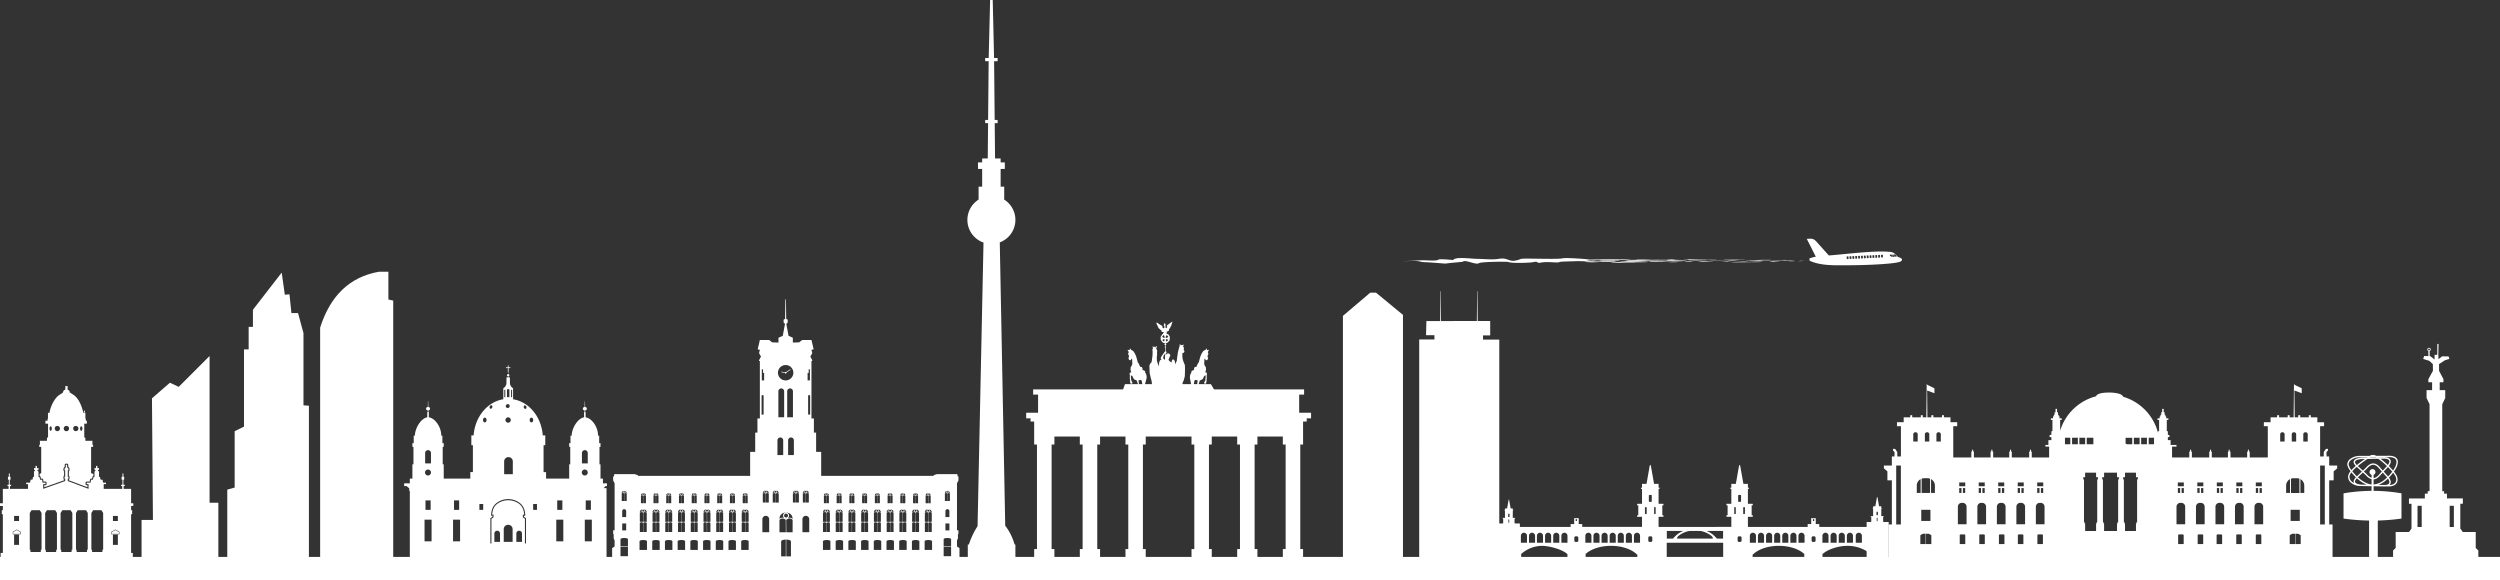
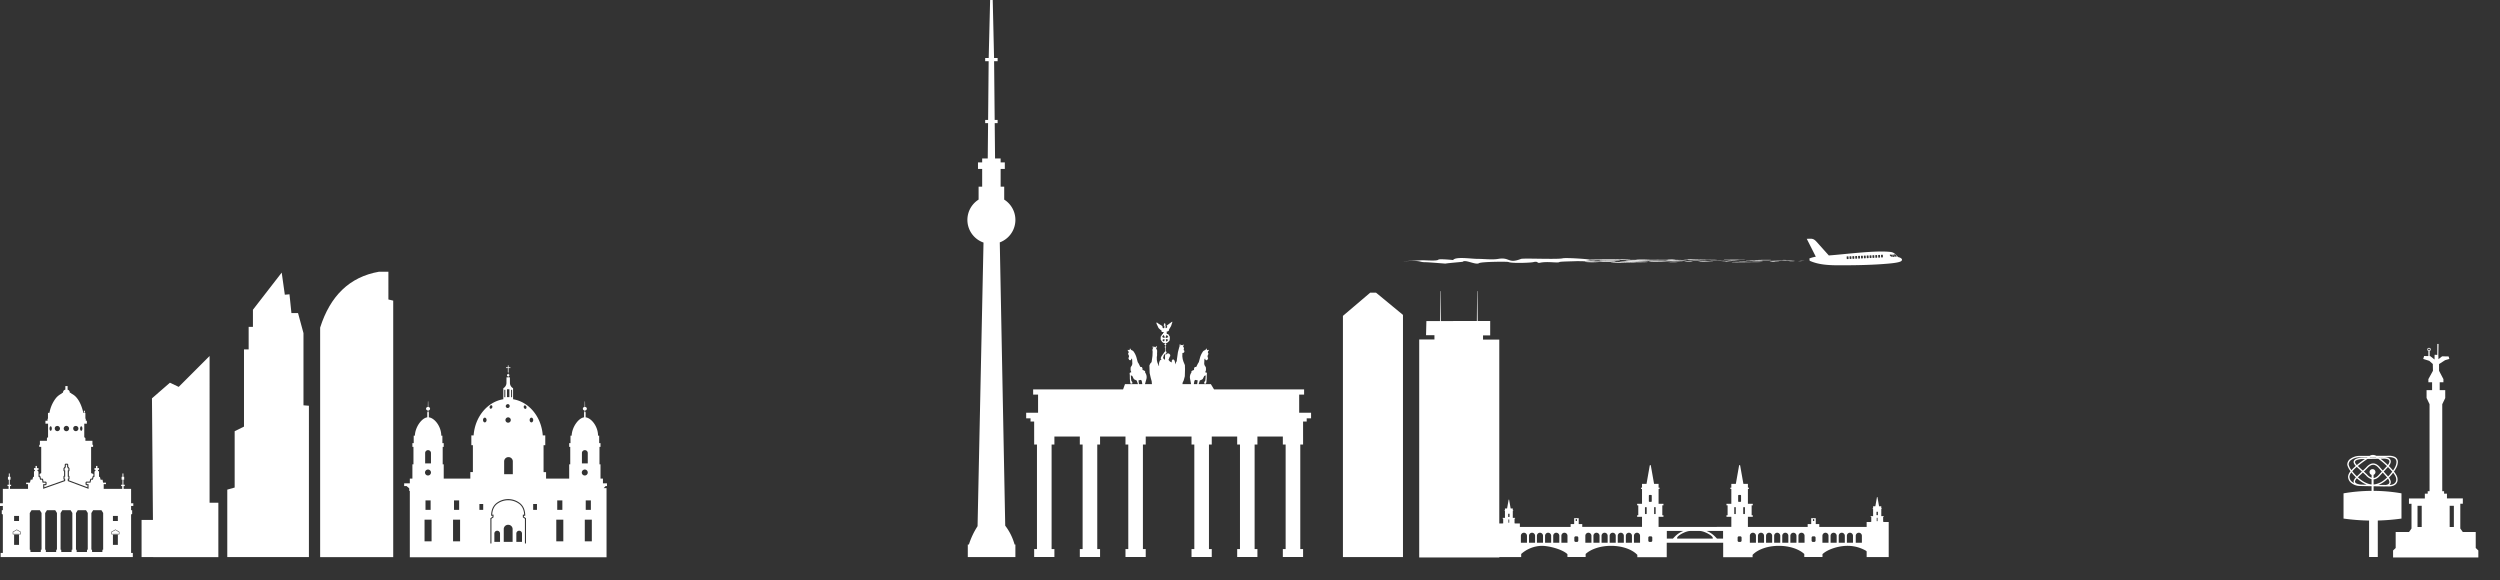
<svg xmlns="http://www.w3.org/2000/svg" width="1920" height="445.713" viewBox="0 0 1920 445.713">
  <rect x="0" y="0" width="1920" height="445.713" fill="#333333" stroke="none" />
  <g id="Berlin_landmarks" data-name="Berlin landmarks" transform="translate(0 1)">
    <g id="Graphic_Elements" data-name="Graphic Elements" transform="translate(0 -1)">
      <path id="Path_3989" data-name="Path 3989" d="M64.069,484.008v-.157h.559v-.558h-.2v-1.069h.792v1.069h-.2v.558h.559v4.5H65.9v1.511h.819v2.268H64.718V502.74h.5l.363.573v1.981h5.4v3.1h.5v1.584H69.97v20.145l1.756.643v1.419a.834.834,0,0,0-.637.618l-.389,1.53h-.648a.836.836,0,0,0-.817.63l-.438,1.664H66.551a.846.846,0,0,0-.844.845v1.086a.846.846,0,0,0,.844.845h.6v1.573l-14.265-5.353v-.431a.846.846,0,0,0,.483-.763v-1.569a.847.847,0,0,0-.483-.763v-3.3a.846.846,0,0,0,.483-.763v-1.569a10.354,10.354,0,0,0-.981-1.4V523.7a.846.846,0,0,0-.845-.844h-.981a.846.846,0,0,0-.844.844v1.357a10.275,10.275,0,0,0-.981,1.4v1.569a.846.846,0,0,0,.483.763v3.3a.847.847,0,0,0-.483.763v1.569a.846.846,0,0,0,.483.763v.42l-15.2,5.387v-1.6h.905a.847.847,0,0,0,.845-.845v-1.086a.846.846,0,0,0-.845-.845h-1.52l-.272-1.592a.839.839,0,0,0-.833-.7h-.847l-.369-1.521a.834.834,0,0,0-.67-.632v-1.409l1.242-.647V509.974H30.147V508.39h.5v-3.1h5.4v-1.981l.273-.573h.588V492.13H34.9v-2.268h1.621v-1.511h.323v-4.5h1.13a25.679,25.679,0,0,1,4.9-11.242A12.806,12.806,0,0,1,47.45,469v-.509h.836l.23-1.043a2.1,2.1,0,0,1,1.678-1.411v-2.761h1.724v2.787a2.094,2.094,0,0,1,1.542,1.386l.232,1.043h.97v.474a12.131,12.131,0,0,1,4.364,3.445c2.15,2.6,3.941,6.681,5.044,11.6M2.188,542.189H6.594v-2.136h-.83v-1.026H6.775v-3.863H6.11v-2.2h.664v-2.6H7.5v2.6h.6v2.2H7.5v3.863H8.525v1.026H7.68v2.136H21.53v-3.637H20.081v-1.086h2.9l.6-2.294h1.305l.55-2.167H26.1v-3.871l.348-.669H26.8v-.828h-.709V526.3h1.207v-1.689H28.35V526.3h1.237v1.338H28.8v.828h.475l.294.773v3.767h.694l.526,2.167H32.3l.392,2.294h2.232v1.086h-1.75v3.637l16.89-5.986v-1.78h-.483v-1.569h.483v-4.828h-.483v-1.569h.483v-.634h.5V523.7h.981v2.127h.5v.634h.483v1.569h-.483v4.828h.483v1.569h-.483v1.78L68,542.189v-3.637H66.551v-1.086h2.9l.6-2.294h1.305l.55-2.167h.664v-3.871l.348-.669h.347v-.828h-.709V526.3h1.207v-1.689h1.056V526.3h1.237v1.338h-.785v.828h.476l.294.773v3.767h.694l.525,2.167h1.511l.392,2.294H81.4v1.086h-1.75v3.637h14.22v-2.136h-.829v-1.026h1.011v-3.863h-.664v-2.2h.664v-2.6h.724v2.6h.6v2.2h-.6v3.863H95.8v1.026h-.845v2.136h5.726v11.1h1.69v2.051h-1.69v3.242h.815V561.5l-.815.347v29.588h1.327v3.139H.5v-3.139h1.69V561.847l-.815-.347v-2.912h.815v-3.242H0v-2.051H2.188ZM24.216,558.6h6.366l1.328,2.112V588.9l-.513.015-.12,1.8H23.416l-.076-1.766-.483-.015V560.777Zm11.828,0h6.367l1.327,2.112V588.9l-.513.015-.121,1.8h-7.86l-.076-1.766-.483-.015V560.777Zm11.828,0H54.24l1.327,2.112V588.9l-.513.015-.121,1.8h-7.86L47,588.945l-.483-.015V560.777Zm11.828,0h6.367l1.328,2.112V588.9l-.513.015-.12,1.8H58.9l-.076-1.766-.483-.015V560.777Zm11.829,0H77.9l1.327,2.112V588.9l-.513.015-.121,1.8h-7.86l-.076-1.766-.483-.015V560.777Zm-60.7,18.807h3.782v7.805H10.827Zm0-14.4h3.782v3.9H10.827Zm75.9,14.4h3.782v7.805H86.729Zm0-14.4h3.782v3.9H86.729ZM12.961,573.461l2.9,1.672.091.052v1.957H9.794v-1.957l.091-.052,2.9-1.672.09-.052Zm75.731,0,2.9,1.672.092.052v1.957H85.524v-1.957l.091-.052,2.9-1.672.09-.052Zm2.626,1.932L88.6,573.826l-2.716,1.568v1.388h5.431Zm-75.731,0-2.716-1.568-2.716,1.568v1.388h5.431Zm35.405-81.558a2.052,2.052,0,1,1-2.052,2.052,2.052,2.052,0,0,1,2.052-2.052m11.4.308c.488,0,.885.781.885,1.744s-.4,1.744-.885,1.744-.885-.781-.885-1.744.4-1.744.885-1.744m-23.476,0c.489,0,.885.781.885,1.744s-.4,1.744-.885,1.744-.885-.781-.885-1.744.4-1.744.885-1.744m18.882-.205a2,2,0,1,1-1.567,1.95,1.79,1.79,0,0,1,1.567-1.95m-14.159,0a2,2,0,1,1-1.567,1.95,1.79,1.79,0,0,1,1.567-1.95" transform="translate(0 -166.763)" fill="#fff" fill-rule="evenodd" />
-       <path id="Path_3990" data-name="Path 3990" d="M754.282,494.8h86.231V476.369H844.4v-14.8h1.709V450.724h1.866v-44.18h-.641l.1-.743,1.407-2.655-1.484-2.6.622-2.565-1.671-.35,1.671-7.208H855.1l2.331,1.827,4.838.156v-3.692l3.3-1.477,1.713-9.17-1.086-1.078.037-2.148,1.129-.632.2-14.947h.448l.2,14.947,1.129.632.036,2.148-1.086,1.078,1.713,9.17,3.3,1.477V392.4l4.838-.156,2.332-1.827h7.129l1.671,7.208-1.671.35.622,2.565-1.484,2.6,1.407,2.655.1.743h-.641v44.18h1.865v10.841h1.709v14.8h3.886V494.8H981.5v-.58l2.48-.778h15.633l.322,1.8h.557V498.3l-1.125,2.176v36.089h1.094v2.984h-.377v3.233l-.717,1.616v4.6l1.909,1.306v6.808H999.37v.022H736.426v-.022h-1.909V550.3l1.909-1.306v-4.6l-.716-1.616v-3.233h-.376v-2.984h1.093V500.472L735.3,498.3v-3.047h.556l.322-1.8H751.8l2.479.778Zm113.508-79.877a.648.648,0,0,1,.372.117l3.169-2.163.262.385-3.169,2.163a.662.662,0,0,1,.018.152.653.653,0,0,1-1.294.124l-2.69-.474.08-.459,2.691.474a.652.652,0,0,1,.56-.317m-18.322-1.98h.952v2.8h.836v5.721h-1.788Zm18.322-3.274a5.906,5.906,0,1,1-5.906,5.906,5.906,5.906,0,0,1,5.906-5.906m18.63,3.274h-.952v2.8h-.835v5.721h1.788Zm-.6,19.768h0a.779.779,0,0,0-.777.777v14.222H886.6V433.492a.779.779,0,0,0-.777-.777m-14.647-5.09h0a2.221,2.221,0,0,1,2.214,2.215v19.934h-4.429V429.84a2.221,2.221,0,0,1,2.215-2.215m-6.761,0h0a2.221,2.221,0,0,1,2.214,2.215v19.934H862.2V429.84a2.221,2.221,0,0,1,2.214-2.215m-14.339,5.09h0a.779.779,0,0,1,.777.777v14.222h-1.555V433.492a.78.78,0,0,1,.778-.777m-89.585,77.329v5.726h-1.834l-.039-5.732h.083a1.2,1.2,0,0,1,.854-.374,1.042,1.042,0,0,1,.762.26c.016.015.1.071.173.12m111.353,35.129v11.479h-3.583V543.735c1.82.029,3.583.508,3.583,1.437M867.9,556.652h-3.584V545.173c0-.929,1.764-1.409,3.584-1.437Zm122.593-19.966h3.047v-5.347h-3.047Zm1.523-16.331h0a1.528,1.528,0,0,0-1.523,1.523v4.532h3.047v-4.532a1.528,1.528,0,0,0-1.523-1.523m-1.945-12.013v5.726h1.835l.038-5.731h-.084a1.2,1.2,0,0,0-.854-.375,1.041,1.041,0,0,0-.761.26c-.017.015-.1.071-.174.12m1.974,5.726h1.873v-5.662a1.039,1.039,0,0,0-.93-.444,1.2,1.2,0,0,0-.854.375h-.051Zm-.453-7.36a.569.569,0,0,1,.8,0h0a.568.568,0,1,1-.8,0m2.325,1.352a1.924,1.924,0,0,0-3.845,0l.013-.013a1.271,1.271,0,0,1,.929-.323,1.607,1.607,0,0,1,.456.086.867.867,0,0,1-.1-.084h0a.879.879,0,1,1,1.243-1.243h0a.879.879,0,0,1,0,1.243.857.857,0,0,1-.1.086,1.589,1.589,0,0,1,.463-.088,1.27,1.27,0,0,1,.929.323Zm-2.139-.1a1.178,1.178,0,0,1,.168.129v-.1a.865.865,0,0,1-.168-.026m.306.1a1.24,1.24,0,0,1,.136-.1.869.869,0,0,1-.135.024ZM989.127,556.5h5.72v-7.2h-5.72Zm0-13.009v5.393h5.719V543.5c0-1.316-5.719-1.316-5.719,0M883.279,525.465h0a2.619,2.619,0,0,0-2.611,2.611v9.947h5.222v-9.947a2.619,2.619,0,0,0-2.611-2.611m-9.94-17.018v6.843h2.193l.045-6.849h-.1a1.427,1.427,0,0,0-1.021-.448,1.243,1.243,0,0,0-.91.311c-.019.019-.12.085-.207.143m2.358,6.843h2.238v-6.766a1.24,1.24,0,0,0-1.111-.531,1.427,1.427,0,0,0-1.021.448h-.061Zm-.539-8.795a.679.679,0,0,1,.96,0h0a.679.679,0,0,1-.96.961h0a.678.678,0,0,1,0-.96m2.776,1.615a2.3,2.3,0,0,0-4.594.006l.016-.015a1.512,1.512,0,0,1,1.11-.386,1.911,1.911,0,0,1,.544.1,1.024,1.024,0,0,1-.116-.1h0a1.05,1.05,0,0,1,1.485-1.486h0a1.052,1.052,0,0,1,0,1.486,1.023,1.023,0,0,1-.12.1,1.93,1.93,0,0,1,.554-.1,1.512,1.512,0,0,1,1.11.386Zm-2.556-.118a1.427,1.427,0,0,1,.2.155v-.124a1.044,1.044,0,0,1-.2-.031m.367.116a1.509,1.509,0,0,1,.161-.119.941.941,0,0,1-.161.03Zm5.227.338v6.843h2.193l.045-6.849h-.1a1.428,1.428,0,0,0-1.021-.448,1.244,1.244,0,0,0-.91.311c-.019.019-.12.085-.207.143m2.359,6.843h2.238v-6.766a1.242,1.242,0,0,0-1.112-.531,1.43,1.43,0,0,0-1.021.448h-.061Zm-.54-8.795a.68.68,0,0,1,.961,0h0a.679.679,0,0,1-.96.961h0a.679.679,0,0,1,0-.96m2.777,1.615a2.3,2.3,0,0,0-4.594.006l.016-.015a1.512,1.512,0,0,1,1.11-.386,1.92,1.92,0,0,1,.545.1.976.976,0,0,1-.117-.1h0a1.05,1.05,0,0,1,1.485-1.486h0a1.05,1.05,0,0,1,0,1.486,1.018,1.018,0,0,1-.12.1,1.935,1.935,0,0,1,.554-.1,1.512,1.512,0,0,1,1.11.386Zm-2.556-.118a1.4,1.4,0,0,1,.2.155v-.124a1.042,1.042,0,0,1-.2-.031m.367.116a1.517,1.517,0,0,1,.162-.119.966.966,0,0,1-.161.03Zm13.057,36.94v6.636h5.72v-6.636c0-1.316-5.72-1.316-5.72,0m9.761,0v6.636h5.72v-6.636c0-1.316-5.72-1.316-5.72,0m9.76,0v6.636h5.72v-6.636c0-1.316-5.72-1.316-5.72,0m9.761,0v6.636h5.72v-6.636c0-1.316-5.72-1.316-5.72,0m9.76,0v6.636h5.72v-6.636c0-1.316-5.72-1.316-5.72,0m9.761,0v6.636h5.719v-6.636c0-1.316-5.719-1.316-5.719,0m9.76,0v6.636h5.72v-6.636c0-1.316-5.72-1.316-5.72,0m9.76,0v6.636h5.72v-6.636c0-1.316-5.72-1.316-5.72,0m9.76,0v6.636h5.719v-6.636c0-1.316-5.719-1.316-5.719,0m-78.062-14.157v7.014h2.534l.052-7.02h-.115a1.75,1.75,0,0,0-1.18-.459,1.556,1.556,0,0,0-1.052.318c-.022.019-.139.087-.24.147m2.357-.465a1.646,1.646,0,0,1,.232.158v-.127a1.378,1.378,0,0,1-.233-.031m.424.119a1.556,1.556,0,0,1,.187-.122,1.343,1.343,0,0,1-.187.03Zm-.056,7.36h2.587v-6.935a1.5,1.5,0,0,0-1.284-.544,1.75,1.75,0,0,0-1.18.459h-.071Zm7.058-7.014v7.014h2.535l.052-7.02h-.115a1.749,1.749,0,0,0-1.18-.459,1.556,1.556,0,0,0-1.052.318c-.022.019-.139.087-.24.147m2.357-.465a1.615,1.615,0,0,1,.232.158v-.127a1.387,1.387,0,0,1-.233-.031m.424.119a1.624,1.624,0,0,1,.187-.122,1.331,1.331,0,0,1-.186.03Zm-.055,7.36h2.587v-6.935a1.5,1.5,0,0,0-1.285-.544,1.751,1.751,0,0,0-1.18.459h-.07Zm7.058-7.014v7.014h2.535l.052-7.02h-.115a1.75,1.75,0,0,0-1.18-.459,1.556,1.556,0,0,0-1.052.318c-.022.019-.14.087-.24.147m2.357-.465a1.6,1.6,0,0,1,.232.158v-.127a1.387,1.387,0,0,1-.234-.031m.424.119a1.658,1.658,0,0,1,.187-.122,1.331,1.331,0,0,1-.186.03Zm-.055,7.36h2.587v-6.935a1.5,1.5,0,0,0-1.285-.544,1.752,1.752,0,0,0-1.18.459h-.07Zm7.058-7.014v7.014h2.534l.053-7.02h-.115a1.75,1.75,0,0,0-1.18-.459,1.555,1.555,0,0,0-1.052.318c-.022.019-.139.087-.24.147m2.357-.465a1.618,1.618,0,0,1,.232.158v-.127a1.394,1.394,0,0,1-.234-.031m.424.119a1.554,1.554,0,0,1,.187-.122,1.353,1.353,0,0,1-.187.03Zm-.055,7.36h2.587v-6.935a1.5,1.5,0,0,0-1.285-.544,1.754,1.754,0,0,0-1.18.459h-.07Zm7.057-7.014v7.014h2.535l.052-7.02h-.115a1.748,1.748,0,0,0-1.18-.459,1.558,1.558,0,0,0-1.052.318c-.022.019-.139.087-.24.147m2.357-.465a1.6,1.6,0,0,1,.232.158v-.127a1.387,1.387,0,0,1-.233-.031m.424.119a1.6,1.6,0,0,1,.187-.122,1.349,1.349,0,0,1-.186.03Zm-.055,7.36H940.9v-6.935a1.5,1.5,0,0,0-1.284-.544,1.753,1.753,0,0,0-1.18.459h-.07Zm7.058-7.014v7.014h2.534l.053-7.02h-.116a1.749,1.749,0,0,0-1.18-.459,1.555,1.555,0,0,0-1.052.318c-.023.019-.14.087-.24.147m2.357-.465a1.618,1.618,0,0,1,.232.158v-.127a1.386,1.386,0,0,1-.233-.031m.424.119a1.685,1.685,0,0,1,.187-.122,1.325,1.325,0,0,1-.186.03Zm-.055,7.36h2.587v-6.935a1.5,1.5,0,0,0-1.285-.544,1.752,1.752,0,0,0-1.18.459h-.07Zm7.057-7.014v7.014h2.535l.052-7.02h-.115a1.75,1.75,0,0,0-1.18-.459,1.556,1.556,0,0,0-1.052.318c-.022.019-.139.087-.24.147m2.357-.465a1.608,1.608,0,0,1,.232.158v-.127a1.4,1.4,0,0,1-.233-.031m.424.119a1.633,1.633,0,0,1,.188-.122,1.354,1.354,0,0,1-.187.03Zm-.055,7.36h2.587v-6.935a1.5,1.5,0,0,0-1.284-.544,1.753,1.753,0,0,0-1.18.459h-.07Zm7.058-7.014v7.014h2.534l.053-7.02h-.115a1.75,1.75,0,0,0-1.18-.459,1.556,1.556,0,0,0-1.052.318c-.022.019-.14.087-.24.147m2.357-.465a1.689,1.689,0,0,1,.232.158v-.127a1.377,1.377,0,0,1-.233-.031m.423.119a1.629,1.629,0,0,1,.188-.122,1.361,1.361,0,0,1-.186.03Zm-.054,7.36h2.587v-6.935a1.5,1.5,0,0,0-1.285-.544,1.754,1.754,0,0,0-1.18.459h-.07Zm-71.208-14.863v7.014h2.534l.052-7.021h-.115a1.754,1.754,0,0,0-1.18-.459,1.553,1.553,0,0,0-1.052.319c-.022.019-.139.086-.24.147m2.725,7.014h2.587v-6.936a1.5,1.5,0,0,0-1.284-.544,1.754,1.754,0,0,0-1.18.459h-.07Zm-.623-9.016a.857.857,0,0,1,1.11,0h0a.642.642,0,0,1,0,.984.858.858,0,0,1-1.109,0h0a.642.642,0,0,1,0-.984m3.209,1.656c-.061-3.025-5.255-3.023-5.31.006l.019-.015a1.894,1.894,0,0,1,1.283-.4,2.431,2.431,0,0,1,.629.1,1.164,1.164,0,0,1-.134-.1h0a.992.992,0,0,1,0-1.523,1.327,1.327,0,0,1,1.716,0h0a.993.993,0,0,1,0,1.523,1.252,1.252,0,0,1-.138.106,2.456,2.456,0,0,1,.64-.108,1.9,1.9,0,0,1,1.283.4Zm-2.954-.12a1.64,1.64,0,0,1,.232.159v-.127a1.313,1.313,0,0,1-.233-.031m.423.12a1.615,1.615,0,0,1,.188-.122,1.4,1.4,0,0,1-.187.03Zm7,.346v7.014h2.535l.052-7.021h-.115a1.752,1.752,0,0,0-1.18-.459,1.553,1.553,0,0,0-1.052.319c-.022.019-.139.086-.24.147m2.726,7.014h2.587v-6.936a1.506,1.506,0,0,0-1.285-.544,1.754,1.754,0,0,0-1.18.459h-.07Zm-.624-9.016a.858.858,0,0,1,1.11,0h0a.642.642,0,0,1,0,.984.859.859,0,0,1-1.11,0h0a.642.642,0,0,1,0-.984m3.21,1.656c-.061-3.025-5.256-3.023-5.31.006l.019-.015a1.892,1.892,0,0,1,1.283-.4,2.44,2.44,0,0,1,.63.1,1.247,1.247,0,0,1-.134-.1h0a.993.993,0,0,1,0-1.523,1.327,1.327,0,0,1,1.717,0h0a.993.993,0,0,1,0,1.523,1.143,1.143,0,0,1-.138.106,2.455,2.455,0,0,1,.64-.108,1.894,1.894,0,0,1,1.283.4Zm-2.954-.12a1.609,1.609,0,0,1,.232.159v-.127a1.313,1.313,0,0,1-.233-.031m.424.12a1.564,1.564,0,0,1,.187-.122,1.383,1.383,0,0,1-.186.03Zm7,.346v7.014h2.534l.052-7.021h-.115a1.752,1.752,0,0,0-1.18-.459,1.553,1.553,0,0,0-1.052.319c-.022.019-.14.086-.24.147m2.725,7.014h2.587v-6.936a1.5,1.5,0,0,0-1.285-.544,1.755,1.755,0,0,0-1.18.459h-.07Zm-.624-9.016a.858.858,0,0,1,1.11,0h0a.642.642,0,0,1,0,.984.859.859,0,0,1-1.11,0h0a.642.642,0,0,1,0-.984m3.21,1.656c-.061-3.025-5.255-3.023-5.31.006l.018-.015a1.9,1.9,0,0,1,1.284-.4,2.435,2.435,0,0,1,.629.1,1.164,1.164,0,0,1-.134-.1h0a.992.992,0,0,1,0-1.523,1.326,1.326,0,0,1,1.716,0h0a.992.992,0,0,1,0,1.523,1.134,1.134,0,0,1-.138.106,2.461,2.461,0,0,1,.641-.108,1.893,1.893,0,0,1,1.283.4Zm-2.954-.12a1.6,1.6,0,0,1,.232.159v-.127a1.322,1.322,0,0,1-.234-.031m.424.12a1.654,1.654,0,0,1,.187-.122,1.368,1.368,0,0,1-.186.03Zm7,.346v7.014h2.534l.053-7.021h-.116a1.751,1.751,0,0,0-1.18-.459,1.552,1.552,0,0,0-1.052.319c-.022.019-.139.086-.24.147m2.725,7.014h2.587v-6.936a1.5,1.5,0,0,0-1.284-.544,1.754,1.754,0,0,0-1.18.459h-.07Zm-.623-9.016a.857.857,0,0,1,1.11,0h0a.642.642,0,0,1,0,.984.858.858,0,0,1-1.109,0h0a.641.641,0,0,1,0-.984m3.209,1.656c-.061-3.025-5.255-3.023-5.31.006l.019-.015a1.894,1.894,0,0,1,1.283-.4,2.439,2.439,0,0,1,.63.1,1.121,1.121,0,0,1-.134-.1h0a.993.993,0,0,1,0-1.523,1.326,1.326,0,0,1,1.716,0h0a.993.993,0,0,1,0,1.523,1.21,1.21,0,0,1-.139.106,2.456,2.456,0,0,1,.641-.108,1.894,1.894,0,0,1,1.283.4Zm-2.954-.12a1.612,1.612,0,0,1,.232.159v-.127a1.328,1.328,0,0,1-.234-.031m.424.12a1.613,1.613,0,0,1,.188-.122,1.391,1.391,0,0,1-.187.03Zm7,.346v7.014h2.534l.053-7.021h-.115a1.753,1.753,0,0,0-1.18-.459,1.553,1.553,0,0,0-1.052.319c-.022.019-.139.086-.24.147m2.725,7.014H940.9v-6.936a1.505,1.505,0,0,0-1.284-.544,1.754,1.754,0,0,0-1.18.459h-.07Zm-.623-9.016a.857.857,0,0,1,1.11,0h0a.643.643,0,0,1,0,.984.859.859,0,0,1-1.11,0h0a.641.641,0,0,1,0-.984m3.21,1.656c-.062-3.025-5.256-3.023-5.31.006l.019-.015a1.9,1.9,0,0,1,1.283-.4,2.441,2.441,0,0,1,.63.1,1.177,1.177,0,0,1-.134-.1h0a.993.993,0,0,1,0-1.523,1.326,1.326,0,0,1,1.716,0h0a.994.994,0,0,1,0,1.523,1.12,1.12,0,0,1-.138.106,2.454,2.454,0,0,1,.64-.108,1.894,1.894,0,0,1,1.283.4Zm-2.954-.12a1.591,1.591,0,0,1,.232.159v-.127a1.313,1.313,0,0,1-.233-.031m.423.12a1.619,1.619,0,0,1,.188-.122,1.386,1.386,0,0,1-.186.03Zm7,.346v7.014h2.534l.052-7.021h-.115a1.753,1.753,0,0,0-1.18-.459,1.551,1.551,0,0,0-1.051.319c-.023.019-.14.086-.24.147m2.725,7.014h2.587v-6.936a1.506,1.506,0,0,0-1.285-.544,1.752,1.752,0,0,0-1.18.459h-.07Zm-.624-9.016a.857.857,0,0,1,1.11,0h0a.642.642,0,0,1,0,.984.859.859,0,0,1-1.11,0h0a.642.642,0,0,1,0-.984m3.21,1.656c-.061-3.025-5.255-3.023-5.31.006l.019-.015a1.9,1.9,0,0,1,1.284-.4,2.434,2.434,0,0,1,.629.1,1.252,1.252,0,0,1-.134-.1h0a.994.994,0,0,1,0-1.523,1.327,1.327,0,0,1,1.717,0h0a.992.992,0,0,1,0,1.523,1.2,1.2,0,0,1-.138.106,2.456,2.456,0,0,1,.64-.108,1.893,1.893,0,0,1,1.283.4Zm-2.954-.12a1.612,1.612,0,0,1,.232.159v-.127a1.32,1.32,0,0,1-.233-.031m.424.12a1.681,1.681,0,0,1,.187-.122,1.362,1.362,0,0,1-.186.03Zm7,.346v7.014h2.535l.052-7.021h-.115a1.754,1.754,0,0,0-1.18-.459,1.552,1.552,0,0,0-1.052.319c-.022.019-.139.086-.24.147m2.725,7.014h2.587v-6.936a1.5,1.5,0,0,0-1.284-.544,1.753,1.753,0,0,0-1.18.459h-.07Zm-.624-9.016a.858.858,0,0,1,1.111,0h0a.642.642,0,0,1,0,.984.859.859,0,0,1-1.11,0h0a.642.642,0,0,1,0-.984m3.21,1.656c-.062-3.025-5.255-3.023-5.31.006l.019-.015a1.894,1.894,0,0,1,1.283-.4,2.433,2.433,0,0,1,.63.1,1.155,1.155,0,0,1-.134-.1h0a.992.992,0,0,1,0-1.523,1.326,1.326,0,0,1,1.716,0h0a.994.994,0,0,1,0,1.523,1.205,1.205,0,0,1-.139.106,2.456,2.456,0,0,1,.64-.108,1.9,1.9,0,0,1,1.284.4Zm-2.954-.12a1.6,1.6,0,0,1,.232.159v-.127a1.33,1.33,0,0,1-.233-.031m.424.12a1.629,1.629,0,0,1,.188-.122,1.392,1.392,0,0,1-.187.03Zm7,.346v7.014h2.534l.053-7.021h-.115a1.753,1.753,0,0,0-1.18-.459,1.553,1.553,0,0,0-1.052.319c-.022.019-.14.086-.24.147m2.726,7.014h2.587v-6.936a1.506,1.506,0,0,0-1.285-.544,1.754,1.754,0,0,0-1.18.459h-.07Zm-.624-9.016a.857.857,0,0,1,1.11,0h0a.643.643,0,0,1,0,.984.859.859,0,0,1-1.11,0h0a.641.641,0,0,1,0-.984m3.21,1.656c-.062-3.025-5.256-3.023-5.31.006l.019-.015a1.894,1.894,0,0,1,1.283-.4,2.44,2.44,0,0,1,.63.1,1.132,1.132,0,0,1-.134-.1h0a.994.994,0,0,1,0-1.523,1.326,1.326,0,0,1,1.716,0h0a.993.993,0,0,1,0,1.523,1.2,1.2,0,0,1-.139.106,2.459,2.459,0,0,1,.641-.108,1.9,1.9,0,0,1,1.283.4Zm-2.954-.12a1.632,1.632,0,0,1,.232.159v-.127a1.312,1.312,0,0,1-.233-.031m.423.12a1.625,1.625,0,0,1,.188-.122,1.391,1.391,0,0,1-.187.03Zm7,8.195v7.014h2.534l.052-7.02h-.115a1.749,1.749,0,0,0-1.18-.459,1.554,1.554,0,0,0-1.052.318c-.023.019-.14.087-.24.147m2.357-.465a1.6,1.6,0,0,1,.232.158v-.127a1.389,1.389,0,0,1-.233-.031m.424.119a1.6,1.6,0,0,1,.187-.122,1.357,1.357,0,0,1-.186.03Zm-.055,7.36h2.587v-6.935a1.5,1.5,0,0,0-1.284-.544,1.75,1.75,0,0,0-1.18.459h-.07Zm-2.726-14.863v7.014h2.535l.052-7.021h-.115a1.752,1.752,0,0,0-1.18-.459,1.554,1.554,0,0,0-1.052.319c-.022.019-.139.086-.24.147m2.726,7.014h2.587v-6.936a1.505,1.505,0,0,0-1.284-.544,1.75,1.75,0,0,0-1.18.459h-.07Zm-.624-9.016a.857.857,0,0,1,1.11,0h0a.641.641,0,0,1,0,.984.858.858,0,0,1-1.109,0h0a.641.641,0,0,1,0-.984m3.21,1.656c-.062-3.025-5.255-3.023-5.31.006l.018-.015a1.894,1.894,0,0,1,1.283-.4,2.44,2.44,0,0,1,.63.1,1.234,1.234,0,0,1-.134-.1.992.992,0,0,1,0-1.523,1.325,1.325,0,0,1,1.715,0h0a.993.993,0,0,1,0,1.523,1.188,1.188,0,0,1-.138.106,2.458,2.458,0,0,1,.64-.108,1.894,1.894,0,0,1,1.283.4Zm-2.954-.12a1.6,1.6,0,0,1,.232.159v-.127a1.323,1.323,0,0,1-.233-.031m.424.12a1.6,1.6,0,0,1,.187-.122,1.4,1.4,0,0,1-.186.03Zm-80.313-12.654v5.726h1.835l.038-5.732h-.084a1.192,1.192,0,0,0-.854-.374,1.041,1.041,0,0,0-.762.26c-.017.015-.1.071-.174.12m1.974,5.726h1.873v-5.662a1.039,1.039,0,0,0-.93-.444,1.2,1.2,0,0,0-.854.374H899.2Zm-.452-7.36a.569.569,0,0,1,.8,0h0a.568.568,0,0,1-.8.8h0a.569.569,0,0,1,0-.8m2.324,1.352a1.924,1.924,0,0,0-3.845,0l.013-.012a1.265,1.265,0,0,1,.929-.323,1.622,1.622,0,0,1,.455.085.9.9,0,0,1-.1-.083h0a.879.879,0,0,1,1.243-1.244h0a.88.88,0,0,1,0,1.244.85.85,0,0,1-.1.086,1.588,1.588,0,0,1,.464-.088,1.265,1.265,0,0,1,.929.323Zm-2.139-.1a1.184,1.184,0,0,1,.168.129v-.1a.824.824,0,0,1-.168-.026m.307.1a1.172,1.172,0,0,1,.136-.1.858.858,0,0,1-.135.024Zm7.77.283v5.726h1.835l.038-5.732h-.083a1.194,1.194,0,0,0-.854-.374,1.042,1.042,0,0,0-.762.26c-.016.015-.1.071-.173.12m1.973,5.726h1.873v-5.662a1.039,1.039,0,0,0-.93-.444,1.194,1.194,0,0,0-.854.374h-.051Zm-.452-7.36a.57.57,0,0,1,.8,0h0a.569.569,0,0,1-.8.8h0a.569.569,0,0,1,0-.8m2.324,1.352a1.924,1.924,0,0,0-3.845,0l.013-.012a1.266,1.266,0,0,1,.929-.323,1.628,1.628,0,0,1,.456.085.929.929,0,0,1-.1-.083.879.879,0,0,1,1.242-1.244h0a.88.88,0,0,1-.1,1.33,1.592,1.592,0,0,1,.464-.088,1.267,1.267,0,0,1,.929.323Zm-2.139-.1a1.182,1.182,0,0,1,.168.129v-.1a.822.822,0,0,1-.169-.026m.307.1a1.311,1.311,0,0,1,.136-.1.836.836,0,0,1-.135.024Zm7.77.283v5.726h1.835l.038-5.732h-.083a1.2,1.2,0,0,0-.854-.374,1.042,1.042,0,0,0-.762.26c-.016.015-.1.071-.173.12m1.973,5.726H920.6v-5.662a1.039,1.039,0,0,0-.93-.444,1.2,1.2,0,0,0-.854.374h-.05Zm-.452-7.36a.57.57,0,0,1,.8,0h0a.569.569,0,0,1-.8.8h0a.568.568,0,0,1,0-.8m2.325,1.352a1.924,1.924,0,0,0-3.845,0l.013-.012a1.266,1.266,0,0,1,.929-.323,1.626,1.626,0,0,1,.456.085.916.916,0,0,1-.1-.083.879.879,0,0,1,1.242-1.244h0a.88.88,0,0,1,0,1.244.83.83,0,0,1-.1.086,1.585,1.585,0,0,1,.464-.088,1.266,1.266,0,0,1,.929.323Zm-2.14-.1a1.154,1.154,0,0,1,.168.129v-.1a.837.837,0,0,1-.169-.026m.307.1a1.286,1.286,0,0,1,.136-.1.842.842,0,0,1-.135.024Zm7.77.283v5.726h1.835l.038-5.732h-.084a1.193,1.193,0,0,0-.854-.374,1.041,1.041,0,0,0-.762.26c-.017.015-.1.071-.174.12m1.973,5.726h1.874v-5.662a1.04,1.04,0,0,0-.931-.444,1.193,1.193,0,0,0-.854.374h-.051Zm-.451-7.36a.569.569,0,0,1,.8,0h0a.568.568,0,0,1-.8.8h0a.569.569,0,0,1,0-.8m2.324,1.352a1.924,1.924,0,0,0-3.845,0l.013-.012a1.264,1.264,0,0,1,.929-.323,1.622,1.622,0,0,1,.456.085.916.916,0,0,1-.1-.083h0a.879.879,0,0,1,1.243-1.244h0a.88.88,0,0,1,0,1.244.866.866,0,0,1-.1.086,1.588,1.588,0,0,1,.464-.088,1.266,1.266,0,0,1,.929.323Zm-2.14-.1a1.16,1.16,0,0,1,.168.129v-.1a.836.836,0,0,1-.169-.026m.307.1a1.187,1.187,0,0,1,.136-.1.851.851,0,0,1-.135.024Zm7.77.283v5.726h1.834l.038-5.732h-.083a1.2,1.2,0,0,0-.854-.374,1.041,1.041,0,0,0-.762.26c-.016.015-.1.071-.174.12m1.973,5.726h1.874v-5.662a1.039,1.039,0,0,0-.93-.444,1.2,1.2,0,0,0-.854.374h-.051Zm-.452-7.36a.569.569,0,0,1,.8,0h0a.569.569,0,0,1-.8.8h0a.568.568,0,0,1,0-.8m2.324,1.352a1.924,1.924,0,0,0-3.845,0l.013-.012a1.266,1.266,0,0,1,.929-.323,1.627,1.627,0,0,1,.456.085.858.858,0,0,1-.1-.083h0a.879.879,0,0,1,1.243-1.244h0a.88.88,0,0,1,0,1.244.856.856,0,0,1-.1.086,1.59,1.59,0,0,1,.463-.088,1.265,1.265,0,0,1,.929.323Zm-2.139-.1a1.187,1.187,0,0,1,.168.129v-.1a.825.825,0,0,1-.169-.026m.307.1a1.166,1.166,0,0,1,.136-.1.856.856,0,0,1-.135.024Zm7.77.283v5.726h1.835l.038-5.732h-.083a1.194,1.194,0,0,0-.854-.374,1.042,1.042,0,0,0-.762.26c-.016.015-.1.071-.173.12m1.973,5.726h1.873v-5.662a1.039,1.039,0,0,0-.93-.444,1.2,1.2,0,0,0-.855.374h-.051Zm-.452-7.36a.569.569,0,0,1,.8,0h0a.569.569,0,0,1-.8.8h0a.569.569,0,0,1,0-.8m2.324,1.352a1.924,1.924,0,0,0-3.845,0l.013-.012a1.266,1.266,0,0,1,.929-.323,1.626,1.626,0,0,1,.456.085.922.922,0,0,1-.1-.083.879.879,0,0,1,1.242-1.244h0a.879.879,0,0,1,0,1.244.819.819,0,0,1-.1.086,1.594,1.594,0,0,1,.464-.088,1.266,1.266,0,0,1,.929.323Zm-2.139-.1a1.191,1.191,0,0,1,.168.129v-.1a.83.83,0,0,1-.169-.026m.307.1a1.3,1.3,0,0,1,.136-.1.838.838,0,0,1-.135.024Zm7.77.283v5.726h1.835l.038-5.732h-.084a1.2,1.2,0,0,0-.855-.374,1.04,1.04,0,0,0-.761.26c-.017.015-.1.071-.174.12m1.973,5.726h1.873v-5.662a1.038,1.038,0,0,0-.93-.444,1.2,1.2,0,0,0-.854.374H957.9Zm-.451-7.36a.569.569,0,0,1,.8,0h0a.568.568,0,0,1-.8.8h0a.569.569,0,0,1,0-.8m2.324,1.352a1.924,1.924,0,0,0-3.845,0l.014-.012a1.264,1.264,0,0,1,.929-.323,1.622,1.622,0,0,1,.456.085.98.98,0,0,1-.1-.083.879.879,0,0,1,1.242-1.244h0a.882.882,0,0,1,0,1.244.84.84,0,0,1-.1.086,1.589,1.589,0,0,1,.463-.088,1.266,1.266,0,0,1,.929.323Zm-2.14-.1a1.187,1.187,0,0,1,.168.129v-.1a.836.836,0,0,1-.169-.026m.307.1a1.218,1.218,0,0,1,.135-.1.843.843,0,0,1-.135.024Zm7.769.283v5.726h1.835l.038-5.732h-.083a1.194,1.194,0,0,0-.854-.374,1.041,1.041,0,0,0-.761.26c-.017.015-.1.071-.174.12m1.974,5.726h1.873v-5.662a1.04,1.04,0,0,0-.931-.444,1.192,1.192,0,0,0-.854.374h-.051Zm-.452-7.36a.569.569,0,0,1,.8,0h0a.568.568,0,0,1-.8.8h0a.569.569,0,0,1,0-.8m2.324,1.352a1.924,1.924,0,0,0-3.845,0l.014-.012a1.265,1.265,0,0,1,.929-.323,1.631,1.631,0,0,1,.456.085.866.866,0,0,1-.1-.083h0a.879.879,0,0,1,1.242-1.244h0a.88.88,0,0,1,0,1.244.856.856,0,0,1-.1.086,1.585,1.585,0,0,1,.463-.088,1.266,1.266,0,0,1,.929.323Zm-2.139-.1a1.14,1.14,0,0,1,.168.129v-.1a.823.823,0,0,1-.169-.026m.307.1a1.181,1.181,0,0,1,.136-.1.848.848,0,0,1-.135.024Zm7.627.283v5.726h1.835l.038-5.732H977.1a1.2,1.2,0,0,0-.855-.374,1.041,1.041,0,0,0-.762.26c-.016.015-.1.071-.174.12m1.974,5.726h1.873v-5.662a1.038,1.038,0,0,0-.93-.444,1.191,1.191,0,0,0-.854.374h-.051Zm-.452-7.36a.569.569,0,0,1,.8,0h0a.568.568,0,0,1-.8.8h0a.569.569,0,0,1,0-.8m2.324,1.352a1.924,1.924,0,0,0-3.845,0l.013-.012a1.268,1.268,0,0,1,.929-.323,1.631,1.631,0,0,1,.456.085.866.866,0,0,1-.1-.083h0a.879.879,0,0,1,1.243-1.244h0a.88.88,0,0,1,0,1.244.861.861,0,0,1-.1.086,1.589,1.589,0,0,1,.463-.088,1.265,1.265,0,0,1,.929.323Zm-2.139-.1a1.143,1.143,0,0,1,.168.129v-.1a.822.822,0,0,1-.169-.026m.306.1a1.243,1.243,0,0,1,.136-.1.84.84,0,0,1-.135.024ZM745.3,536.686h-3.046v-5.347H745.3Zm-1.523-16.331h0a1.528,1.528,0,0,1,1.523,1.523v4.532h-3.046v-4.532a1.528,1.528,0,0,1,1.523-1.523m1.944-12.013v5.726h-1.834l-.038-5.731h.084a1.194,1.194,0,0,1,.854-.375,1.041,1.041,0,0,1,.762.26c.017.015.1.071.173.12m-1.973,5.726h-1.873v-5.662a1.039,1.039,0,0,1,.93-.444,1.2,1.2,0,0,1,.855.375h.051Zm.452-7.36a.568.568,0,0,0-.8,0h0a.568.568,0,1,0,.8,0m-2.324,1.352a1.924,1.924,0,0,1,3.845,0l-.013-.013a1.27,1.27,0,0,0-.929-.323,1.6,1.6,0,0,0-.456.086.862.862,0,0,0,.1-.084h0a.879.879,0,1,0-1.243-1.243h0a.879.879,0,0,0,.1,1.329,1.591,1.591,0,0,0-.464-.088,1.27,1.27,0,0,0-.929.323Zm2.139-.1a1.188,1.188,0,0,0-.168.129v-.1a.864.864,0,0,0,.169-.026m-.307.1a1.175,1.175,0,0,0-.136-.1.867.867,0,0,0,.135.024ZM746.67,556.5h-5.72v-7.2h5.72Zm0-13.009v5.393h-5.719V543.5c0-1.316,5.719-1.316,5.719,0m105.848-18.031h0a2.619,2.619,0,0,1,2.611,2.611v9.947h-5.223v-9.947a2.619,2.619,0,0,1,2.611-2.611m20.611,3.054v9.567H868.31l-.1-9.581h.219a3.134,3.134,0,0,1,2.243-.984,2.728,2.728,0,0,1,2,.683c.043.04.265.186.456.316m-5.182,9.567h-4.919v-9.4a2.728,2.728,0,0,1,2.443-1.167,3.133,3.133,0,0,1,2.243.984h.134Zm1.187-13.858a1.493,1.493,0,0,0-2.111,0h0a1.493,1.493,0,0,0,2.11,2.112h0a1.492,1.492,0,0,0,0-2.11m-6.1,3.551c.117-6.487,9.994-6.483,10.1.013l-.034-.033a3.33,3.33,0,0,0-2.441-.848,4.2,4.2,0,0,0-1.2.224,2.367,2.367,0,0,0,.255-.221h0a2.308,2.308,0,1,0-3.263-3.265h0a2.309,2.309,0,0,0,0,3.265,2.352,2.352,0,0,0,.263.227,4.2,4.2,0,0,0-1.217-.232,3.327,3.327,0,0,0-2.44.848Zm5.618-.258a3.154,3.154,0,0,0-.442.34l0-.272a2.3,2.3,0,0,0,.444-.068m-.805.256a3.3,3.3,0,0,0-.357-.262,2.241,2.241,0,0,0,.355.065Zm-5.383-19.329v6.843h-2.193l-.046-6.849h.1a1.427,1.427,0,0,1,1.021-.448,1.242,1.242,0,0,1,.91.311c.02.019.121.085.208.143M860.1,515.29h-2.238v-6.766a1.242,1.242,0,0,1,1.112-.531,1.429,1.429,0,0,1,1.021.448h.061Zm.54-8.795a.68.68,0,0,0-.961,0h0a.679.679,0,0,0,.96.961h0a.68.68,0,0,0,0-.96m-2.777,1.615a2.3,2.3,0,0,1,4.594.006l-.016-.015a1.512,1.512,0,0,0-1.11-.386,1.92,1.92,0,0,0-.545.1,1.032,1.032,0,0,0,.117-.1,1.05,1.05,0,0,0-1.484-1.486h0a1.05,1.05,0,0,0,0,1.486,1.028,1.028,0,0,0,.12.1,1.935,1.935,0,0,0-.554-.1,1.514,1.514,0,0,0-1.111.386Zm2.556-.118a1.426,1.426,0,0,0-.2.155v-.124a1.03,1.03,0,0,0,.2-.031m-.366.116a1.524,1.524,0,0,0-.162-.119.965.965,0,0,0,.161.03Zm-5.227.338v6.843h-2.193l-.045-6.849h.1a1.426,1.426,0,0,1,1.021-.448,1.242,1.242,0,0,1,.909.311c.02.019.121.085.208.143m-2.358,6.843h-2.238v-6.766a1.242,1.242,0,0,1,1.111-.531,1.429,1.429,0,0,1,1.021.448h.06Zm.54-8.795a.68.68,0,0,0-.961,0h0a.679.679,0,0,0,.96.961h0a.68.68,0,0,0,0-.96m-2.777,1.615a2.3,2.3,0,0,1,4.594.006l-.016-.015a1.513,1.513,0,0,0-1.11-.386,1.911,1.911,0,0,0-.545.1,1.031,1.031,0,0,0,.116-.1,1.05,1.05,0,0,0-1.484-1.486h0a1.052,1.052,0,0,0,0,1.486,1.093,1.093,0,0,0,.12.1,1.934,1.934,0,0,0-.554-.1,1.514,1.514,0,0,0-1.111.386Zm2.556-.118a1.445,1.445,0,0,0-.2.155v-.124a1.044,1.044,0,0,0,.2-.031m-.367.116a1.524,1.524,0,0,0-.162-.119.965.965,0,0,0,.161.03Zm-13.058,36.94v6.636h-5.719v-6.636c0-1.316,5.719-1.316,5.719,0m-9.76,0v6.636h-5.72v-6.636c0-1.316,5.72-1.316,5.72,0m-9.76,0v6.636h-5.719v-6.636c0-1.316,5.719-1.316,5.719,0m-9.76,0v6.636h-5.72v-6.636c0-1.316,5.72-1.316,5.72,0m-9.76,0v6.636H794.6v-6.636c0-1.316,5.72-1.316,5.72,0m-9.76,0v6.636h-5.72v-6.636c0-1.316,5.72-1.316,5.72,0m-9.76,0v6.636h-5.719v-6.636c0-1.316,5.719-1.316,5.719,0m-9.761,0v6.636H765.32v-6.636c0-1.316,5.719-1.316,5.719,0m-9.76,0v6.636h-5.719v-6.636c0-1.316,5.719-1.316,5.719,0m78.062-14.157v7.014h-2.535l-.052-7.02h.115a1.748,1.748,0,0,1,1.18-.459,1.555,1.555,0,0,1,1.052.318c.022.019.139.087.241.147m-2.357-.465a1.608,1.608,0,0,0-.232.158v-.127a1.388,1.388,0,0,0,.234-.031m-.424.119a1.626,1.626,0,0,0-.187-.122,1.348,1.348,0,0,0,.186.03Zm.055,7.36h-2.587v-6.935a1.5,1.5,0,0,1,1.284-.544,1.752,1.752,0,0,1,1.18.459h.07Zm-7.058-7.014v7.014h-2.535l-.052-7.02h.116a1.747,1.747,0,0,1,1.18-.459,1.555,1.555,0,0,1,1.052.318c.022.019.14.087.24.147m-2.357-.465a1.615,1.615,0,0,0-.232.158v-.127a1.386,1.386,0,0,0,.233-.031m-.424.119a1.628,1.628,0,0,0-.187-.122,1.351,1.351,0,0,0,.187.03Zm.055,7.36h-2.587v-6.935a1.5,1.5,0,0,1,1.284-.544,1.753,1.753,0,0,1,1.18.459h.071Zm-7.058-7.014v7.014h-2.535l-.052-7.02h.116a1.747,1.747,0,0,1,1.18-.459,1.556,1.556,0,0,1,1.052.318c.022.019.139.087.24.147m-2.357-.465a1.629,1.629,0,0,0-.232.158v-.127a1.381,1.381,0,0,0,.233-.031m-.423.119a1.612,1.612,0,0,0-.187-.122,1.356,1.356,0,0,0,.187.03Zm.055,7.36h-2.588v-6.935a1.5,1.5,0,0,1,1.284-.544,1.754,1.754,0,0,1,1.18.459H817Zm-7.058-7.014v7.014h-2.534l-.053-7.02h.115a1.749,1.749,0,0,1,1.18-.459,1.556,1.556,0,0,1,1.052.318c.022.019.139.087.24.147m-2.357-.465a1.572,1.572,0,0,0-.232.158v-.127a1.388,1.388,0,0,0,.233-.031m-.424.119a1.566,1.566,0,0,0-.187-.122,1.33,1.33,0,0,0,.186.03Zm.055,7.36h-2.587v-6.935a1.5,1.5,0,0,1,1.284-.544,1.75,1.75,0,0,1,1.18.459h.07Zm-7.058-7.014v7.014h-2.535l-.052-7.02h.116a1.749,1.749,0,0,1,1.18-.459,1.555,1.555,0,0,1,1.052.318c.022.019.139.087.24.147m-2.357-.465a1.607,1.607,0,0,0-.232.158v-.127a1.388,1.388,0,0,0,.233-.031m-.424.119a1.657,1.657,0,0,0-.187-.122,1.331,1.331,0,0,0,.186.03Zm.055,7.36H794.9v-6.935a1.5,1.5,0,0,1,1.285-.544,1.752,1.752,0,0,1,1.18.459h.07Zm-7.058-7.014v7.014h-2.535l-.052-7.02h.115a1.75,1.75,0,0,1,1.18-.459,1.557,1.557,0,0,1,1.052.318c.022.019.14.087.24.147m-2.357-.465a1.612,1.612,0,0,0-.232.158v-.127a1.4,1.4,0,0,0,.234-.031m-.424.119a1.62,1.62,0,0,0-.188-.122,1.356,1.356,0,0,0,.187.03Zm.055,7.36h-2.587v-6.935a1.5,1.5,0,0,1,1.284-.544,1.753,1.753,0,0,1,1.18.459h.07Zm-7.058-7.014v7.014h-2.534l-.053-7.02h.115a1.75,1.75,0,0,1,1.18-.459,1.557,1.557,0,0,1,1.052.318c.022.019.139.087.24.147m-2.357-.465a1.607,1.607,0,0,0-.232.158v-.127a1.379,1.379,0,0,0,.233-.031m-.424.119a1.56,1.56,0,0,0-.187-.122,1.363,1.363,0,0,0,.186.03Zm.055,7.36H775.33v-6.935a1.5,1.5,0,0,1,1.284-.544,1.751,1.751,0,0,1,1.18.459h.071Zm-7.058-7.014v7.014h-2.534l-.052-7.02h.115a1.749,1.749,0,0,1,1.18-.459,1.555,1.555,0,0,1,1.052.318c.023.019.14.087.24.147m-2.357-.465a1.608,1.608,0,0,0-.232.158v-.127a1.387,1.387,0,0,0,.233-.031m-.424.119a1.67,1.67,0,0,0-.187-.122,1.359,1.359,0,0,0,.186.03Zm.055,7.36h-2.587v-6.935a1.5,1.5,0,0,1,1.285-.544,1.753,1.753,0,0,1,1.18.459h.07Zm71.208-14.863v7.014h-2.535l-.052-7.021h.115a1.752,1.752,0,0,1,1.18-.459,1.552,1.552,0,0,1,1.052.319c.023.019.139.086.241.147m-2.726,7.014h-2.587v-6.936a1.505,1.505,0,0,1,1.284-.544,1.752,1.752,0,0,1,1.18.459h.07Zm.624-9.016a.857.857,0,0,0-1.11,0h0a.642.642,0,0,0,0,.984.859.859,0,0,0,1.11,0h0a.642.642,0,0,0,0-.984m-3.21,1.656c.061-3.025,5.256-3.023,5.31.006l-.018-.015a1.9,1.9,0,0,0-1.283-.4,2.435,2.435,0,0,0-.63.1,1.24,1.24,0,0,0,.134-.1.992.992,0,0,0,0-1.523,1.326,1.326,0,0,0-1.716,0h0a.993.993,0,0,0,0,1.523,1.142,1.142,0,0,0,.138.106,2.455,2.455,0,0,0-.64-.108,1.894,1.894,0,0,0-1.283.4Zm2.954-.12a1.6,1.6,0,0,0-.232.159v-.127a1.323,1.323,0,0,0,.233-.031m-.424.12a1.621,1.621,0,0,0-.187-.122,1.386,1.386,0,0,0,.186.03Zm-7,.346v7.014h-2.535l-.052-7.021h.116a1.751,1.751,0,0,1,1.18-.459,1.552,1.552,0,0,1,1.052.319c.022.019.14.086.24.147m-2.725,7.014h-2.587v-6.936a1.5,1.5,0,0,1,1.284-.544,1.753,1.753,0,0,1,1.18.459h.071Zm.624-9.016a.857.857,0,0,0-1.11,0h0a.642.642,0,0,0,0,.984.859.859,0,0,0,1.11,0h0a.642.642,0,0,0,0-.984m-3.21,1.656c.062-3.025,5.255-3.023,5.31.006l-.019-.015a1.9,1.9,0,0,0-1.283-.4,2.429,2.429,0,0,0-.629.1,1.239,1.239,0,0,0,.134-.1.992.992,0,0,0,0-1.523,1.326,1.326,0,0,0-1.716,0h0a.992.992,0,0,0,0,1.523,1.14,1.14,0,0,0,.138.106,2.458,2.458,0,0,0-.641-.108,1.893,1.893,0,0,0-1.283.4Zm2.954-.12a1.609,1.609,0,0,0-.232.159v-.127a1.32,1.32,0,0,0,.233-.031m-.424.12a1.624,1.624,0,0,0-.187-.122,1.389,1.389,0,0,0,.187.03Zm-7,.346v7.014h-2.534l-.053-7.021h.116a1.751,1.751,0,0,1,1.18-.459,1.553,1.553,0,0,1,1.052.319c.022.019.139.086.24.147m-2.725,7.014h-2.588v-6.936a1.505,1.505,0,0,1,1.284-.544,1.754,1.754,0,0,1,1.18.459H817Zm.623-9.016a.857.857,0,0,0-1.11,0h0a.642.642,0,0,0,0,.984.858.858,0,0,0,1.109,0h0a.642.642,0,0,0,0-.984m-3.21,1.656c.062-3.025,5.256-3.023,5.31.006l-.018-.015a1.9,1.9,0,0,0-1.283-.4,2.44,2.44,0,0,0-.63.1,1.112,1.112,0,0,0,.134-.1h0a.992.992,0,0,0,0-1.523,1.326,1.326,0,0,0-1.716,0h0a.993.993,0,0,0,0,1.523,1.263,1.263,0,0,0,.138.106,2.45,2.45,0,0,0-.64-.108,1.894,1.894,0,0,0-1.283.4Zm2.954-.12a1.622,1.622,0,0,0-.232.159v-.127a1.316,1.316,0,0,0,.233-.031m-.423.12a1.608,1.608,0,0,0-.187-.122,1.394,1.394,0,0,0,.187.03Zm-7,.346v7.014h-2.534l-.053-7.021h.115a1.754,1.754,0,0,1,1.18-.459,1.553,1.553,0,0,1,1.052.319c.022.019.14.086.24.147m-2.726,7.014h-2.587v-6.936a1.506,1.506,0,0,1,1.284-.544,1.754,1.754,0,0,1,1.18.459h.07Zm.624-9.016a.857.857,0,0,0-1.11,0h0a.641.641,0,0,0,0,.984.858.858,0,0,0,1.109,0h0a.641.641,0,0,0,0-.984m-3.209,1.656c.061-3.025,5.255-3.023,5.31.006l-.019-.015a1.9,1.9,0,0,0-1.284-.4,2.431,2.431,0,0,0-.628.1,1.219,1.219,0,0,0,.134-.1h0a.994.994,0,0,0,0-1.523,1.326,1.326,0,0,0-1.716,0h0a.993.993,0,0,0,0,1.523,1.134,1.134,0,0,0,.138.106,2.456,2.456,0,0,0-.64-.108,1.894,1.894,0,0,0-1.283.4Zm2.954-.12a1.6,1.6,0,0,0-.232.159v-.127a1.314,1.314,0,0,0,.233-.031m-.424.12a1.562,1.562,0,0,0-.187-.122,1.384,1.384,0,0,0,.186.03Zm-7,.346v7.014h-2.534l-.053-7.021h.116a1.753,1.753,0,0,1,1.18-.459,1.552,1.552,0,0,1,1.052.319c.023.019.139.086.24.147m-2.725,7.014H794.9v-6.936a1.506,1.506,0,0,1,1.285-.544,1.754,1.754,0,0,1,1.18.459h.07Zm.624-9.016a.857.857,0,0,0-1.11,0h0a.642.642,0,0,0,0,.984.859.859,0,0,0,1.11,0h0a.642.642,0,0,0,0-.984M794.9,522.7c.061-3.025,5.255-3.023,5.31.006l-.019-.015a1.893,1.893,0,0,0-1.283-.4,2.435,2.435,0,0,0-.63.1,1.234,1.234,0,0,0,.134-.1h0a.994.994,0,0,0,0-1.523,1.327,1.327,0,0,0-1.717,0h0a.992.992,0,0,0,0,1.523,1.143,1.143,0,0,0,.138.106,2.456,2.456,0,0,0-.64-.108,1.893,1.893,0,0,0-1.283.4Zm2.954-.12a1.6,1.6,0,0,0-.232.159v-.127a1.313,1.313,0,0,0,.233-.031m-.424.12a1.6,1.6,0,0,0-.187-.122,1.368,1.368,0,0,0,.186.03Zm-7,.346v7.014h-2.534l-.053-7.021h.115a1.754,1.754,0,0,1,1.18-.459,1.552,1.552,0,0,1,1.052.319c.022.019.14.086.24.147m-2.725,7.014h-2.587v-6.936a1.5,1.5,0,0,1,1.284-.544,1.754,1.754,0,0,1,1.18.459h.07Zm.624-9.016a.858.858,0,0,0-1.111,0h0a.642.642,0,0,0,0,.984.859.859,0,0,0,1.11,0h0a.642.642,0,0,0,0-.984m-3.21,1.656c.062-3.025,5.255-3.023,5.31.006l-.019-.015a1.894,1.894,0,0,0-1.283-.4,2.431,2.431,0,0,0-.629.1,1.159,1.159,0,0,0,.134-.1h0a.992.992,0,0,0,0-1.523,1.326,1.326,0,0,0-1.716,0h0a.993.993,0,0,0,0,1.523,1.2,1.2,0,0,0,.139.106,2.457,2.457,0,0,0-.641-.108,1.894,1.894,0,0,0-1.283.4Zm2.954-.12a1.605,1.605,0,0,0-.232.159v-.127a1.329,1.329,0,0,0,.234-.031m-.424.12a1.616,1.616,0,0,0-.188-.122,1.394,1.394,0,0,0,.187.03Zm-7,.346v7.014h-2.534l-.053-7.021h.116a1.751,1.751,0,0,1,1.18-.459,1.553,1.553,0,0,1,1.052.319c.022.019.139.086.24.147m-2.725,7.014H775.33v-6.936a1.505,1.505,0,0,1,1.284-.544,1.751,1.751,0,0,1,1.18.459h.071Zm.623-9.016a.857.857,0,0,0-1.11,0h0a.641.641,0,0,0,0,.984.858.858,0,0,0,1.109,0h0a.641.641,0,0,0,0-.984m-3.209,1.656c.061-3.025,5.255-3.023,5.31.006l-.019-.015a1.894,1.894,0,0,0-1.283-.4,2.44,2.44,0,0,0-.63.1,1.178,1.178,0,0,0,.134-.1h0a.993.993,0,0,0,0-1.523,1.326,1.326,0,0,0-1.716,0h0a.994.994,0,0,0,0,1.523,1.21,1.21,0,0,0,.139.106,2.46,2.46,0,0,0-.641-.108,1.894,1.894,0,0,0-1.283.4Zm2.954-.12a1.6,1.6,0,0,0-.232.159v-.127a1.313,1.313,0,0,0,.233-.031m-.424.12a1.556,1.556,0,0,0-.187-.122,1.4,1.4,0,0,0,.186.03Zm-7,.346v7.014h-2.534l-.052-7.021h.115a1.752,1.752,0,0,1,1.18-.459,1.552,1.552,0,0,1,1.052.319c.023.019.14.086.24.147m-2.725,7.014h-2.587v-6.936a1.506,1.506,0,0,1,1.285-.544,1.753,1.753,0,0,1,1.18.459h.07Zm.624-9.016a.857.857,0,0,0-1.11,0h0a.643.643,0,0,0,0,.984.859.859,0,0,0,1.11,0h0a.642.642,0,0,0,0-.984m-3.21,1.656c.062-3.025,5.255-3.023,5.31.006l-.018-.015a1.894,1.894,0,0,0-1.283-.4,2.436,2.436,0,0,0-.63.1,1.228,1.228,0,0,0,.134-.1.992.992,0,0,0,0-1.523,1.326,1.326,0,0,0-1.716,0h0a.992.992,0,0,0,0,1.523,1.139,1.139,0,0,0,.138.106,2.457,2.457,0,0,0-.64-.108,1.894,1.894,0,0,0-1.283.4Zm2.955-.12a1.563,1.563,0,0,0-.232.159v-.127a1.321,1.321,0,0,0,.233-.031m-.424.12a1.607,1.607,0,0,0-.187-.122,1.4,1.4,0,0,0,.186.03Zm-7,8.195v7.014h-2.534l-.053-7.02h.116a1.748,1.748,0,0,1,1.18-.459,1.556,1.556,0,0,1,1.052.318c.022.019.139.087.24.147m-2.357-.465a1.6,1.6,0,0,0-.232.158v-.127a1.4,1.4,0,0,0,.233-.031m-.424.119a1.618,1.618,0,0,0-.188-.122,1.354,1.354,0,0,0,.187.03Zm.055,7.36h-2.587v-6.935a1.5,1.5,0,0,1,1.284-.544,1.753,1.753,0,0,1,1.18.459h.07Zm2.725-14.863v7.014h-2.534l-.052-7.021h.115a1.752,1.752,0,0,1,1.18-.459,1.551,1.551,0,0,1,1.052.319c.022.019.139.086.24.147m-2.725,7.014h-2.587v-6.936a1.5,1.5,0,0,1,1.284-.544,1.752,1.752,0,0,1,1.18.459h.07Zm.624-9.016a.857.857,0,0,0-1.11,0h0a.642.642,0,0,0,0,.984.859.859,0,0,0,1.11,0h0a.642.642,0,0,0,0-.984m-3.21,1.656c.061-3.025,5.255-3.023,5.31.006l-.019-.015a1.893,1.893,0,0,0-1.283-.4,2.431,2.431,0,0,0-.629.1,1.16,1.16,0,0,0,.134-.1h0a.992.992,0,0,0,0-1.523,1.326,1.326,0,0,0-1.716,0h0a.992.992,0,0,0,0,1.523,1.158,1.158,0,0,0,.138.106,2.456,2.456,0,0,0-.641-.108,1.893,1.893,0,0,0-1.283.4Zm2.954-.12a1.6,1.6,0,0,0-.232.159v-.127a1.33,1.33,0,0,0,.233-.031m-.424.12a1.66,1.66,0,0,0-.187-.122,1.368,1.368,0,0,0,.186.03Zm80.313-12.654v5.726h-1.836l-.038-5.732h.083a1.2,1.2,0,0,1,.854-.374,1.042,1.042,0,0,1,.762.26c.016.015.1.071.174.12m-1.974,5.726h-1.873v-5.662a1.039,1.039,0,0,1,.93-.444,1.2,1.2,0,0,1,.854.374h.051Zm.452-7.36a.569.569,0,0,0-.8,0h0a.569.569,0,0,0,.8.8h0a.569.569,0,0,0,0-.8m-2.324,1.352a1.924,1.924,0,0,1,3.845,0l-.013-.012a1.266,1.266,0,0,0-.929-.323,1.629,1.629,0,0,0-.456.085.947.947,0,0,0,.1-.083.879.879,0,0,0-1.242-1.244h0a.88.88,0,0,0,0,1.244.9.9,0,0,0,.1.086,1.585,1.585,0,0,0-.463-.088,1.266,1.266,0,0,0-.929.323Zm2.139-.1a1.111,1.111,0,0,0-.168.129v-.1a.823.823,0,0,0,.169-.026m-.307.1a1.286,1.286,0,0,0-.136-.1.841.841,0,0,0,.135.024Zm-7.77.283v5.726H826.99l-.038-5.732h.084a1.193,1.193,0,0,1,.854-.374,1.041,1.041,0,0,1,.762.26c.017.015.1.071.174.12m-1.973,5.726h-1.873v-5.662a1.039,1.039,0,0,1,.93-.444,1.2,1.2,0,0,1,.854.374h.05Zm.451-7.36a.569.569,0,0,0-.8,0h0a.568.568,0,0,0,.8.8h0a.568.568,0,0,0,0-.8m-2.324,1.352a1.924,1.924,0,0,1,3.845,0l-.013-.012a1.266,1.266,0,0,0-.929-.323,1.622,1.622,0,0,0-.456.085.846.846,0,0,0,.1-.083h0a.875.875,0,1,0-1.143.086,1.588,1.588,0,0,0-.464-.088,1.266,1.266,0,0,0-.929.323Zm2.14-.1a1.191,1.191,0,0,0-.168.129v-.1a.836.836,0,0,0,.169-.026m-.307.1a1.235,1.235,0,0,0-.135-.1.838.838,0,0,0,.135.024Zm-7.769.283v5.726h-1.835l-.038-5.732h.084a1.2,1.2,0,0,1,.854-.374,1.043,1.043,0,0,1,.762.26c.016.015.1.071.174.12m-1.974,5.726H815.2v-5.662a1.04,1.04,0,0,1,.931-.444,1.194,1.194,0,0,1,.854.374h.051Zm.452-7.36a.569.569,0,0,0-.8,0h0a.568.568,0,0,0,.8.8h0a.567.567,0,0,0,0-.8m-2.324,1.352a1.924,1.924,0,0,1,3.845,0l-.014-.012a1.264,1.264,0,0,0-.929-.323,1.622,1.622,0,0,0-.456.085.921.921,0,0,0,.1-.083h0a.879.879,0,1,0-1.243,0,.849.849,0,0,0,.1.086,1.589,1.589,0,0,0-.463-.088,1.266,1.266,0,0,0-.929.323Zm2.139-.1a1.144,1.144,0,0,0-.168.129v-.1a.817.817,0,0,0,.168-.026m-.307.1a1.186,1.186,0,0,0-.136-.1.853.853,0,0,0,.135.024Zm-7.77.283v5.726h-1.835l-.038-5.732h.083a1.194,1.194,0,0,1,.854-.374,1.041,1.041,0,0,1,.762.26c.016.015.1.071.173.12m-1.973,5.726h-1.873v-5.662a1.039,1.039,0,0,1,.93-.444,1.2,1.2,0,0,1,.854.374h.051Zm.452-7.36a.569.569,0,0,0-.8,0h0a.569.569,0,0,0,.8.8h0a.569.569,0,0,0,0-.8m-2.324,1.352a1.924,1.924,0,0,1,3.845,0l-.013-.012a1.266,1.266,0,0,0-.929-.323,1.627,1.627,0,0,0-.456.085.859.859,0,0,0,.1-.083.879.879,0,0,0-1.242-1.244h0a.88.88,0,0,0,0,1.244.851.851,0,0,0,.1.086,1.594,1.594,0,0,0-.464-.088,1.266,1.266,0,0,0-.929.323Zm2.139-.1a1.191,1.191,0,0,0-.168.129v-.1a.823.823,0,0,0,.169-.026m-.307.1a1.285,1.285,0,0,0-.136-.1.851.851,0,0,0,.135.024Zm-7.77.283v5.726h-1.835l-.038-5.732h.084a1.194,1.194,0,0,1,.854-.374,1.04,1.04,0,0,1,.761.26c.017.015.1.071.174.12M797.5,515.77h-1.873v-5.662a1.039,1.039,0,0,1,.93-.444,1.2,1.2,0,0,1,.854.374h.051Zm.452-7.36a.569.569,0,0,0-.8,0h0a.569.569,0,0,0,.8.8h0a.569.569,0,0,0,0-.8m-2.325,1.352a1.924,1.924,0,0,1,3.845,0l-.013-.012a1.266,1.266,0,0,0-.929-.323,1.625,1.625,0,0,0-.456.085.934.934,0,0,0,.1-.083.879.879,0,0,0-1.242-1.244h0a.88.88,0,0,0,0,1.244.809.809,0,0,0,.1.086,1.593,1.593,0,0,0-.464-.088,1.266,1.266,0,0,0-.929.323Zm2.14-.1a1.183,1.183,0,0,0-.168.129v-.1a.83.83,0,0,0,.169-.026m-.307.1a1.3,1.3,0,0,0-.136-.1.829.829,0,0,0,.135.024Zm-7.77.283v5.726h-1.835l-.038-5.732h.083a1.2,1.2,0,0,1,.854-.374,1.041,1.041,0,0,1,.761.26c.017.015.1.071.174.12m-1.973,5.726h-1.874v-5.662a1.04,1.04,0,0,1,.931-.444,1.2,1.2,0,0,1,.854.374h.051Zm.451-7.36a.569.569,0,0,0-.8,0h0a.568.568,0,0,0,.8.8h0a.569.569,0,0,0,0-.8m-2.324,1.352a1.924,1.924,0,0,1,3.845,0l-.014-.012a1.264,1.264,0,0,0-.929-.323,1.627,1.627,0,0,0-.456.085.981.981,0,0,0,.1-.083.879.879,0,0,0-1.242-1.244h0a.882.882,0,0,0,0,1.244.909.909,0,0,0,.1.086,1.59,1.59,0,0,0-.463-.088,1.266,1.266,0,0,0-.929.323Zm2.139-.1a1.178,1.178,0,0,0-.168.129v-.1a.824.824,0,0,0,.168-.026m-.307.1a1.216,1.216,0,0,0-.135-.1.839.839,0,0,0,.135.024Zm-7.77.283v5.726h-1.834l-.038-5.732h.083a1.2,1.2,0,0,1,.854-.374,1.041,1.041,0,0,1,.762.26c.016.015.1.071.174.12m-1.973,5.726h-1.873v-5.662a1.04,1.04,0,0,1,.931-.444,1.193,1.193,0,0,1,.854.374h.051Zm.452-7.36a.569.569,0,0,0-.8,0h0a.568.568,0,0,0,.8.8h0a.569.569,0,0,0,0-.8m-2.324,1.352a1.924,1.924,0,0,1,3.845,0l-.013-.012a1.265,1.265,0,0,0-.929-.323,1.63,1.63,0,0,0-.456.085.875.875,0,0,0,.1-.083h0a.879.879,0,0,0-1.243-1.244h0a.88.88,0,0,0,0,1.244.856.856,0,0,0,.1.086,1.589,1.589,0,0,0-.464-.088,1.265,1.265,0,0,0-.929.323Zm2.139-.1a1.146,1.146,0,0,0-.168.129v-.1a.822.822,0,0,0,.169-.026m-.307.1a1.221,1.221,0,0,0-.136-.1.854.854,0,0,0,.135.024Zm-7.77.283v5.726h-1.835l-.038-5.732h.083a1.2,1.2,0,0,1,.855-.374,1.042,1.042,0,0,1,.762.26c.016.015.1.071.173.12m-1.973,5.726H766.28v-5.662a1.039,1.039,0,0,1,.93-.444,1.2,1.2,0,0,1,.855.374h.05Zm.452-7.36a.569.569,0,0,0-.8,0h0a.568.568,0,0,0,.8.8h0a.569.569,0,0,0,0-.8m-2.324,1.352a1.924,1.924,0,0,1,3.845,0l-.013-.012a1.266,1.266,0,0,0-.929-.323,1.626,1.626,0,0,0-.456.085.908.908,0,0,0,.1-.083h0a.879.879,0,0,0-1.243-1.244h0a.88.88,0,0,0,0,1.244.809.809,0,0,0,.1.086,1.59,1.59,0,0,0-.464-.088,1.266,1.266,0,0,0-.929.323Zm2.139-.1a1.18,1.18,0,0,0-.168.129v-.1a.824.824,0,0,0,.169-.026m-.307.1a1.3,1.3,0,0,0-.136-.1.842.842,0,0,0,.135.024Zm-9.6,6.009h-1.873v-5.662a1.039,1.039,0,0,1,.93-.444,1.194,1.194,0,0,1,.854.374h.051Zm.452-7.36a.57.57,0,0,0-.8,0h0a.569.569,0,0,0,.8.8h0a.569.569,0,0,0,0-.8m-2.325,1.352a1.924,1.924,0,0,1,3.845,0l-.013-.012a1.266,1.266,0,0,0-.929-.323,1.627,1.627,0,0,0-.456.085.87.87,0,0,0,.1-.083h0a.879.879,0,0,0-1.243-1.244h0a.88.88,0,0,0,0,1.244.869.869,0,0,0,.1.086,1.587,1.587,0,0,0-.464-.088,1.264,1.264,0,0,0-.929.323Zm2.14-.1a1.187,1.187,0,0,0-.168.129v-.1a.829.829,0,0,0,.169-.026m-.307.1a1.171,1.171,0,0,0-.136-.1.852.852,0,0,0,.135.024ZM871.89,465.3h0a2.221,2.221,0,0,1,2.215,2.215v11.307h-4.43V467.511a2.221,2.221,0,0,1,2.215-2.215m-8.2,0h0a2.221,2.221,0,0,1,2.214,2.215v11.307h-4.43V467.511a2.222,2.222,0,0,1,2.215-2.215" transform="translate(-264.401 -129.32)" fill="#fff" fill-rule="evenodd" />
      <path id="Path_3991" data-name="Path 3991" d="M638.2,532.71h2.2v53.109H489.323V534.861h-.435l-.034-1.985-2.038-1.754h-1.834V529h4.341v-3.609H491.3V514.446h.815V501.039H491.3v-2.887h1.011v-5.741h.882c.241-6.489,5.128-13.478,9.533-14.078v-4h.355l.023-1.3a1.326,1.326,0,1,1,.048-2.652l.078-4.276h.221l.065,4.277a1.325,1.325,0,1,1,.041,2.65l.02,1.3h.353v4c4.427.552,9.551,7.021,9.533,14.081h.865v5.741h1.028v2.887h-.794v13.407h.794v10.948h20.431v-5h1.97V499.75h-1.189v-7.545h1.755c1.013-14.28,10.572-25.783,22.8-27.76v-8.471a4.7,4.7,0,0,0,2.406-3.828l.04-4.511h1.228v-.693a.917.917,0,0,1,0-1.831v-1.261h-.2v-3.359h-1.418v-.546H564.6v-1.506h.543v1.506h1.419v.546h-1.419v3.359h-.2v1.261a.917.917,0,0,1,0,1.831v.693h1.228l.04,4.511a4.7,4.7,0,0,0,2.406,3.828v8.471c12.225,1.978,21.785,13.48,22.8,27.76h1.925v7.545h-1.309V520.4h1.921v5h17.759V514.446h.815V501.039h-.815v-2.887h1.011v-5.741h.881c.242-6.489,5.128-13.478,9.533-14.078v-4h.355l.024-1.3a1.326,1.326,0,1,1,.048-2.652l.078-4.276h.221l.065,4.277a1.325,1.325,0,1,1,.04,2.65l.02,1.3h.353v4c4.428.552,9.551,7.021,9.533,14.081h.865v5.741h1.027v2.887h-.794v13.407h.794v10.948h1.871V529h3.091v2.118h-1.019Zm-73.275-69.889h-.972V456.8h1.834v6.023Zm2.935-5.642h-.781v5.675h.781Zm-5.98,0h.782v5.675h-.782Zm2.99,21.171a2.052,2.052,0,1,1-2.107,2.052,2.079,2.079,0,0,1,2.107-2.052m.221,30.54h0a3.3,3.3,0,0,1,3.33,3.243v9.861h-6.66v-9.861a3.3,3.3,0,0,1,3.33-3.243m12.6-39.739c-.582,0-.975.607-.877,1.356a1.453,1.453,0,0,0,1.233,1.357c.583,0,.976-.607.877-1.357a1.453,1.453,0,0,0-1.233-1.356m-25.85-.117c.583,0,.975.607.877,1.357a1.452,1.452,0,0,1-1.233,1.356c-.582,0-.975-.607-.877-1.356a1.453,1.453,0,0,1,1.233-1.357m13.029-.848a1.52,1.52,0,1,1-1.891,1.475,1.721,1.721,0,0,1,1.891-1.475m17.843,10.39c.754,0,1.365.817,1.365,1.825s-.611,1.825-1.365,1.825-1.364-.817-1.364-1.825.611-1.825,1.364-1.825m-35.817,0c.753,0,1.364.817,1.364,1.825s-.611,1.825-1.364,1.825-1.365-.817-1.365-1.825.611-1.825,1.365-1.825m-43.569,39.848a2.292,2.292,0,1,1-2.352,2.291,2.322,2.322,0,0,1,2.352-2.291m0-14.893h0a2.218,2.218,0,0,1,2.24,2.181v7.978h-4.48v-7.978a2.217,2.217,0,0,1,2.24-2.181m120.415,14.893a2.292,2.292,0,1,1-2.352,2.291,2.323,2.323,0,0,1,2.352-2.291m0-14.893h0a2.217,2.217,0,0,1,2.24,2.181v7.978H621.5v-7.978a2.218,2.218,0,0,1,2.24-2.181m-72.559,71.685v-19.4l.175-.119,1.43-.973v-.842l-.612.02-.43.014.011-.419c.106-4.14,1.468-7.044,3.77-9.023a14.672,14.672,0,0,1,18.667,0c2.3,1.979,3.663,4.883,3.769,9.023l.011.419-.43-.014-.612-.02v.842l1.431.973.175.119v19.4h-.815V556.229l-1.431-.973-.175-.119v-2.071l.42.013.6.019c-.178-3.674-1.425-6.263-3.48-8.03a14.175,14.175,0,0,0-17.59,0c-2.056,1.767-3.3,4.356-3.481,8.03l.6-.019.421-.013v2.071l-.175.119-1.431.973v18.988ZM629.1,556.95h-5.4v16.612h5.4ZM573.3,565.428h0a2.152,2.152,0,0,0-2.174,2.117v6.438h4.348v-6.437a2.152,2.152,0,0,0-2.174-2.117m-8.367-4.549h-.074v.1Zm-.074,0h-.074a3.3,3.3,0,0,0-3.329,3.243v9.861h6.807v-9.861a3.3,3.3,0,0,0-3.33-3.243ZM607.2,556.95h-5.4v16.612h5.4Zm-.73-14.825h-3.941v7.28h3.941Zm-19.506,2.78h-2.923v4.5h2.923Zm41.4-2.78h-3.941v7.28h3.941ZM500.628,556.95h5.4v16.612h-5.4Zm55.793,8.478h0a2.152,2.152,0,0,1,2.173,2.117v6.438h-4.347v-6.437a2.152,2.152,0,0,1,2.174-2.117m-33.9-8.478h5.4v16.612h-5.4Zm.73-14.825H527.2v7.28h-3.941Zm19.506,2.78h2.922v4.5h-2.922Zm-41.4-2.78H505.3v7.28h-3.941Z" transform="translate(-174.577 -157.824)" fill="#fff" fill-rule="evenodd" />
      <path id="Path_3992" data-name="Path 3992" d="M1949.092,605.543h-27.934v-7.766h3.739v-1.189h-.874v-7.609h.874V587.79h-3.739V576.361h.734V575.4h-.734v-2.92h-3.464l-2.517-14.225-.332-.2h-.1l-.332.2L1911.9,572.48h-3.464v2.92h-.734v.961h.734V587.79H1904.7v1.189h.874v7.609h-.874v1.189h3.739v7.766h-45.9v-2.177h-2.712V598.86h-3.5v4.506h-2.713v2.177h-38.981v-2.621h-3.675v-.143h-.413v-3.6h.413v-.562h-1.768v-5.405h.347v-.454h-.347v-1.381h-1.639l-1.19-6.727-.157-.093h-.046l-.157.093-1.19,6.727h-1.639v1.381h-.347v.454h.347v5.405H1801.4v.563h.413v3.6h-.413v.143h-2.979v25.772h16.208v-.012h1.009v-2.345a24.55,24.55,0,0,1,15.876-6.253c5.292,0,15.579,2.552,19.642,6.381v2.217h13.981v-2.345c4.088-3.758,11.3-6.253,19.505-6.253,8.7,0,16.271,2.8,20.2,6.937v1.8h22.583l0-11.115h43.344l0,11.115h22.583v-1.8c3.93-4.136,11.5-6.937,20.2-6.937,8.21,0,15.417,2.495,19.506,6.253v2.345h13.981v-2.217c4.063-3.829,12.607-6.478,19.642-6.381a28.247,28.247,0,0,1,16.246,5.391l.968-7.961-2.032-11.971h-37.277v-2.177h-2.712V598.86h-3.5v4.506h-2.712v2.177h-45.9v-7.766h3.739v-1.189h-.874v-7.609h.874V587.79h-3.739V576.361h.734V575.4h-.734v-2.92h-3.464l-2.516-14.225-.332-.2h-.1l-.333.2-2.516,14.225h-3.465v2.92h-.734v.961h.734V587.79h-3.738v1.189h.873v7.609h-.873v1.189h3.738v7.766Zm-142.635-10.134h-.567a.246.246,0,0,0-.245.245v2.022a.246.246,0,0,0,.245.246h.567a.246.246,0,0,0,.246-.246v-2.022a.246.246,0,0,0-.246-.245m-.188,4.43h-.259a.186.186,0,0,0-.186.186v2.142a.186.186,0,0,0,.186.186h.259a.186.186,0,0,0,.186-.186v-2.142a.186.186,0,0,0-.186-.186m11.484,10.179h0a2.348,2.348,0,0,1,2.342,2.341v5.347h-4.684V612.36a2.349,2.349,0,0,1,2.342-2.341m6.222,0h0a2.349,2.349,0,0,1,2.342,2.341v5.347h-4.684V612.36a2.349,2.349,0,0,1,2.342-2.341m125.116,4.515h-13.686v-.554c0-1.614,6.457-5.318,10.094-5.318h7.184c3.638,0,10.095,3.7,10.095,5.318v.554Zm21.6,0h-4.67c-1.59-1.622-3.834-4.365-8.067-5.872h12.737Zm60.239-4.515h0a2.348,2.348,0,0,0-2.342,2.341v5.347h4.684V612.36a2.348,2.348,0,0,0-2.342-2.341m37.187,0h0a2.348,2.348,0,0,0-2.342,2.341v5.347h4.684V612.36a2.348,2.348,0,0,0-2.342-2.341m-18.79,0h0a2.348,2.348,0,0,0-2.342,2.341v5.347h4.683V612.36a2.348,2.348,0,0,0-2.342-2.341m6.263,0h0a2.348,2.348,0,0,0-2.342,2.341v5.347h4.684V612.36a2.348,2.348,0,0,0-2.342-2.341m6.264,0h0a2.349,2.349,0,0,0-2.342,2.341v5.347h4.683V612.36a2.348,2.348,0,0,0-2.341-2.341m-68.254,0h0a2.349,2.349,0,0,0-2.342,2.341v5.347h4.684V612.36a2.348,2.348,0,0,0-2.342-2.341m6.222,0h0a2.349,2.349,0,0,0-2.342,2.341v5.347h4.684V612.36a2.348,2.348,0,0,0-2.342-2.341m6.222,0h0a2.348,2.348,0,0,0-2.342,2.341v5.347h4.684V612.36a2.349,2.349,0,0,0-2.342-2.341m6.222,0h0a2.348,2.348,0,0,0-2.342,2.341v5.347h4.683V612.36a2.348,2.348,0,0,0-2.341-2.341m6.221,0h0a2.349,2.349,0,0,0-2.342,2.341v5.347h4.684V612.36a2.349,2.349,0,0,0-2.342-2.341m6.222,0h0a2.348,2.348,0,0,0-2.341,2.341v5.347h4.683V612.36a2.349,2.349,0,0,0-2.342-2.341m-40.832,2.753h-.98a1.038,1.038,0,0,0-1.035,1.035v2.25a1.038,1.038,0,0,0,1.035,1.034h.98a1.037,1.037,0,0,0,1.035-1.034v-2.25a1.038,1.038,0,0,0-1.035-1.035m56.62-13.191h-.573a.217.217,0,0,0-.217.216v.993a.217.217,0,0,0,.217.216h.573a.217.217,0,0,0,.216-.216V599.8a.217.217,0,0,0-.216-.216m.2,13.191h-.98a1.038,1.038,0,0,0-1.035,1.035v2.25a1.037,1.037,0,0,0,1.035,1.034h.98a1.038,1.038,0,0,0,1.035-1.034v-2.25a1.038,1.038,0,0,0-1.035-1.035m-56.713-31.765h-1.2a.521.521,0,0,0-.519.519V585.8a.521.521,0,0,0,.519.519h1.2a.52.52,0,0,0,.519-.519v-4.275a.52.52,0,0,0-.519-.519m3.114,9.367h-.547a.393.393,0,0,0-.392.392v4.528a.393.393,0,0,0,.392.392h.547a.393.393,0,0,0,.392-.392v-4.528a.393.393,0,0,0-.392-.392m-6.891,0h-.676a.252.252,0,0,0-.252.251v4.811a.252.252,0,0,0,.252.251h.676a.252.252,0,0,0,.252-.251v-4.811a.252.252,0,0,0-.252-.251m-52.716,24.161h4.67c1.59-1.622,3.834-4.365,8.067-5.872h-12.737Zm-60.239-4.515h0a2.349,2.349,0,0,1,2.342,2.341v5.347h-4.684V612.36a2.348,2.348,0,0,1,2.342-2.341m-37.189,0h0a2.349,2.349,0,0,1,2.343,2.341v5.347h-4.684V612.36a2.348,2.348,0,0,1,2.341-2.341m18.791,0h0a2.348,2.348,0,0,1,2.341,2.341v5.347h-4.683V612.36a2.348,2.348,0,0,1,2.342-2.341m-6.264,0h0a2.349,2.349,0,0,1,2.342,2.341v5.347h-4.683V612.36a2.348,2.348,0,0,1,2.341-2.341m-6.263,0h0a2.348,2.348,0,0,1,2.342,2.341v5.347h-4.684V612.36a2.348,2.348,0,0,1,2.342-2.341m68.254,0h0a2.348,2.348,0,0,1,2.342,2.341v5.347h-4.684V612.36a2.348,2.348,0,0,1,2.342-2.341m-6.221,0h0a2.348,2.348,0,0,1,2.341,2.341v5.347h-4.684V612.36a2.349,2.349,0,0,1,2.343-2.341m-6.222,0h0a2.348,2.348,0,0,1,2.341,2.341v5.347H1889.8V612.36a2.348,2.348,0,0,1,2.342-2.341m-6.222,0h0a2.348,2.348,0,0,1,2.342,2.341v5.347h-4.684V612.36a2.348,2.348,0,0,1,2.342-2.341m-6.222,0h0a2.348,2.348,0,0,1,2.342,2.341v5.347h-4.684V612.36a2.349,2.349,0,0,1,2.342-2.341m-6.222,0h0a2.348,2.348,0,0,1,2.342,2.341v5.347h-4.684V612.36a2.349,2.349,0,0,1,2.342-2.341m40.832,2.753h.98a1.038,1.038,0,0,1,1.035,1.035v2.25a1.037,1.037,0,0,1-1.035,1.034h-.98a1.037,1.037,0,0,1-1.034-1.034v-2.25a1.038,1.038,0,0,1,1.034-1.035m-56.619-13.191h.573a.217.217,0,0,1,.217.216v.993a.218.218,0,0,1-.217.216h-.573a.217.217,0,0,1-.216-.216V599.8a.217.217,0,0,1,.216-.216m-.2,13.191h.98a1.038,1.038,0,0,1,1.035,1.035v2.25a1.038,1.038,0,0,1-1.035,1.034h-.98a1.037,1.037,0,0,1-1.035-1.034v-2.25a1.038,1.038,0,0,1,1.035-1.035m56.713-31.765h1.2a.52.52,0,0,1,.518.519V585.8a.52.52,0,0,1-.518.519h-1.2a.521.521,0,0,1-.519-.519v-4.275a.521.521,0,0,1,.519-.519m-3.114,9.367h.548a.394.394,0,0,1,.392.392v4.528a.394.394,0,0,1-.392.392h-.548a.394.394,0,0,1-.392-.392v-4.528a.394.394,0,0,1,.392-.392m6.892,0h.676a.253.253,0,0,1,.252.251v4.811a.252.252,0,0,1-.252.251h-.676a.252.252,0,0,1-.252-.251v-4.811a.252.252,0,0,1,.252-.251m154.607,27.333h4.713V612.36a2.348,2.348,0,0,0-2.342-2.341h-.029a2.348,2.348,0,0,0-2.342,2.341Z" transform="translate(-647.37 -200.883)" fill="#fff" fill-rule="evenodd" />
      <path id="Path_3993" data-name="Path 3993" d="M2252.956,615.544v-.15h-.432v-3.76h.432v-.588h-1.849V605.4h.363v-.475h-.363v-1.443H2249.4l-1.244-7.029-.165-.1h-.046l-.164.1-1.244,7.029h-1.712v1.443h-.363v.475h.363v5.648h-1.848v.588h.431v3.76h-.431v.15h-3.115v26.929H2256.8V615.544Zm-4.7-7.851h-.593a.257.257,0,0,0-.257.257v2.113a.257.257,0,0,0,.257.256h.593a.257.257,0,0,0,.256-.256V607.95a.257.257,0,0,0-.256-.257m-.2,4.629h-.271a.194.194,0,0,0-.194.194v2.238a.194.194,0,0,0,.194.194h.271a.194.194,0,0,0,.194-.194v-2.238a.194.194,0,0,0-.194-.194" transform="translate(-806.274 -214.667)" fill="#fff" fill-rule="evenodd" />
      <path id="Path_3994" data-name="Path 3994" d="M2910.2,439.729v2.391h-2.855v6.05h4.245v6.1L2909.3,459v66.79h1.416v1.9h2.2v3.66h12.2v4.1h-1.956v18.982l1.9,2.684h9.954v12.3l2,1.907v5.363h-65.482v-5.363l2-1.907v-12.3h10.259l1.9-2.684V535.455h-1.957v-4.1h12.2V527.7h2.2v-1.9h1.416V459l-2.293-4.807V448.17h4.245v-6.05h-2.855v-2.391l3.512-6.391-.1-5.221-2.734-2.44-4.635-1.464.683-2.245,3.27.068v-3.922a1.056,1.056,0,0,1-.781-1.017v-.3a1.055,1.055,0,0,1,1.052-1.053h.456a1.055,1.055,0,0,1,1.052,1.053v.3a1.056,1.056,0,0,1-.8,1.023v3.936l.439.01,3.319,2.586.048-3.61,2.048.049.05-8.393h.927l-.146,8.441.1,3.269,2.781-2.2,5.025.1.537,1.9-3.269.976-4.636,2.976v5.173Zm4.8,97.287h3.221v16.3H2915Zm-24.689,0h3.22v16.3h-3.22Zm8.7-120.719h.248a.573.573,0,0,1,.571.572v.161a.573.573,0,0,1-.571.572h-.248a.573.573,0,0,1-.571-.572v-.161a.573.573,0,0,1,.571-.572" transform="translate(-1033.653 -148.557)" fill="#fff" fill-rule="evenodd" />
      <path id="Path_3995" data-name="Path 3995" d="M1236.695,437.99h69.074l1.458-4.025h9.984c-.337-.883-.685-1.972-1.009-2.8-2.671-1.209-1.841-.557-3.39-3.514l-1.112-.433.185,2.6.232,1.607.773,1.051-.078,1.112h-1.282l-.34-1.205-.232-2.6-.039-3.045-.066-.314c-.112-.536-.089-1.361.527-1.445l.582.038-.015-.672-.417-1.043.009-1.373c.009-1.153.235-1.174.838-2.1a3.834,3.834,0,0,0,.442-2.512l-.069-2.175-.248-.649-.37-.155-.063.486-.262.541-.579.3-.758-.308-.564-1.089c-.027-.525-.058-.7.394-1l-.046-1.174-.293-.648c-.44-.741-.429-.987.108-1.653l-.108-.9-.353-.394-.157-.266c-.155-.262-.313-.65.134-.6.321.037.326.149.628.245a1.052,1.052,0,0,1,.66-.224l.017-.447a.714.714,0,0,1,.146-.529c.195-.211.413.207.571.389l.208.533c1.671.846,1.6.594,2.593,2.174a15.072,15.072,0,0,1,1.8,4.3l.8,2.966.772,1.205,1.206,2.472,1.174.124.494.927.031,1.112.247.278.711.216,1.051.649v.989a6.093,6.093,0,0,1,1.06,4.741l-1.173,4.2h5.353l-.214-2.266-.68-2.41-.865-3.831-.185-5.871.743-1.544.926-.99.68-4.758.124-3.306-.186-1.143.093-.711.309-.494-.162-.934-.012-.838.262-.1.394.54.132.487.209.008.139-.4.333-.147h.339l.286.17.092.4.132-.015.07-.386.193-.487.247-.2.247.023.031.881-.162.433-.224.209.008.541.293.363.286.657.116.332-.008,1.383-.07.572.039,1.576-.232,1.637.046,2.024.232,1.182.309,1.2.588,1.213.278.989.31-.061-.062-2.071.649-1.948.588-.525.68-.123-.463-.711-.124-.588.68-1.514,1.575-2.163.68-.989.354-.333V405.7h-.124l-.117-.093v-.086h-.163v-.23h.4v-1.406h-.193V403.7h-.139v-.17h-.193v-.456h.525v-.182h.453v.182H1339v.456h-.154v.17h-.178v.186h-.235v1.406h.448v.23h-.13v.086l-.15.093h-.167v3.111l.472.068.17.421.007.834-.2.178-.24.023-.17.008-.04.056v1.473l.5-.819.9-.68,1.158.062.711.7.278.417-.031.974-.293.2-.124.6-.232.14-.216.8-.386.773-.008.379,1.066,1.174,1.4.7v-1.344l.657-.927.742.008.749.842.285,1.05.232,1.893.526-1.483.618-1.02.154-1.452.773-5.469.927-3.523.309-.865.093-1.468.231-.262.294.062.232.943.447-.371.4-.046.556.232.556-.541.34.077-.078.757-.339.495.061.278.525.772.109.6-.232.526.077.819.448.463-.031.927-.71.726-.742-.016-.093,2.6.278,2.132.587,1.978,1.112,2.657.093,3.089-.154,5.5-.865,3.151-.8,1.669-.159,1.215h6.632l-.8-4.2a6.091,6.091,0,0,1,1.061-4.741v-.989l1.05-.649.71-.216.247-.278.031-1.112.494-.927,1.175-.124,1.205-2.472.772-1.205.8-2.966a15.079,15.079,0,0,1,1.8-4.3c.992-1.58.921-1.327,2.592-2.174l.208-.533c.158-.182.376-.6.572-.389a.714.714,0,0,1,.145.529l.017.447a1.054,1.054,0,0,1,.661.224c.3-.1.307-.207.628-.245.446-.052.287.335.133.6l-.157.266-.353.394-.109.9c.538.666.549.912.109,1.653l-.293.648-.047,1.174c.453.3.421.472.394,1l-.564,1.089-.757.308-.579-.3-.262-.541-.063-.486-.37.155-.248.649-.068,2.175a3.831,3.831,0,0,0,.442,2.512c.6.923.83.944.838,2.1l.01,1.373L1369,424.35l-.015.672.582-.038c.616.084.64.909.527,1.445l-.065.314-.04,3.045-.232,2.6-.339,1.205h-1.283l-.078-1.112.772-1.051.232-1.607.185-2.6-1.112.433c-1.549,2.958-.72,2.305-3.39,3.514-.324.823-.616,1.912-.94,2.8h9.384l2.429,4.025h69.172v3.99h-3.78v13.965h9.135v4.3h-3.359v2.415h-2.78v11.549h-206.53V462.664H1234.7v-2.415h-3.359v-4.3h9.135V441.98h-3.779Zm125.992-4.025h-2.5l-.056-.274.428-2.351.641-.642,1.854.357Zm-42.236,0h-2.5l-.365-2.911,1.853-.357.641.642.427,2.351Zm17.979-20.1v.262l.009-.045Zm-.453,1.378v-4.394l-.234.066-.71.881-.4,1.591-.216.479.634.742.694.572Zm1.345-19.781-.079-1.909.8-.061.9-.618.139-.911,1.544-2.6,1.016-3.146-.232-.216-1.9,1.345-2.355,1.77.433.448.016.757-.649.618-.541.031v-2.094l-.348.016v-.657l.394-.008v-.4h-.394l-.008-.827h-.409l.008.44-.4.216.006.665-.284.046,0,.517.5.367v1.144l-.1.509-.639.14-.618-.278v-.927l-.834-.927-2.039-1.174-1.7-1.267-.169.969,1.637,3.461,1.545,1.452.619.278.061.885.495.4,1.321.023v.506l-.425.008-.217.286.022.769-.492.012-1.3,2.071v2.271l1.174,1.761,1.112.773.876.093.113.4h.6l.089-.371.545-.046.988-.6,1.236-1.283.232-1.235.047-1.823-1.267-2.008Zm-.126.913-.028-.138.25-.006,1.151,1.581-1.353.62-.747.027.061-.943Zm-2.14-.088-.007.057.572,1.1.062.989h-.618l-1.377-.714,1.073-1.422Zm-1.284,3.752.164.013,1.043-.648.579.046.062.773-.494,1.05Zm3.331,1.358-.448-1.236.006-.707.689-.008,1.18.479Zm21.375,159.233V480.332h-2.151v-6.119h15.545v6.119h-2.152v80.295h2.152v6.118h-15.545v-6.118Zm35.068,0V480.332h-2.152v-6.119h15.546v6.119h-2.152v80.295h2.152v6.118h-15.546v-6.118Zm35.068,0V480.332h-2.152v-6.119h15.545v6.119h-2.152v80.295h2.152v6.118h-15.545v-6.118Zm-109.607,0V480.332h2.151v-6.119h-15.545v6.119h2.152v80.295h-2.152v6.118h15.545v-6.118Zm-35.068,0V480.332h2.152v-6.119h-15.545v6.119h2.152v80.295h-2.152v6.118h15.545v-6.118Zm-35.068,0V480.332h2.151v-6.119h-15.544v6.119h2.151v80.295h-2.151v6.118h15.544v-6.118Z" transform="translate(-443.241 -138.947)" fill="#fff" fill-rule="evenodd" />
-       <path id="Path_3996" data-name="Path 3996" d="M2447.373,507.081q-.6-.24-1.19-.477v-4.528h5.1v5.005Zm-153.637-45.737,5.626,2.737v3.781l-5.583-2.067.2,20.575h3.054v-1.613h1.513v1.613h6.6v-1.613h1.512v1.613h5.043v3.774h5.157v3.033h-3.033v24.013h13.886v-4.513h.568v-1.4h.834v1.4h.569v4.513H2342.5v-4.513h.569v-1.4h.834v1.4h.569v4.513h12.36v-4.513h.568v-1.4h.835v1.4h.568v4.513h13.346v-4.513h.568v-1.4h.835v1.4h.568v4.513h13.338v-8.317h-2.844v-1.295h2.28v-3.7h2.294v-2.3h-1.347V499.9h1.347v-2.881H2390v-8.644h-1.214v-1.214h1.669v-1.522h.606v-1.209h.607v-1.966h.7V479.9h1.178v2.56h.7v1.966h.606v1.209h.607v1.522h1.668v1.214h-1.214v8.276a39.125,39.125,0,0,1,27.6-26.428h-.009c.828-2.584,6.861-2.9,10.453-2.87,4.108.031,9.7.831,10.3,3.2h-.01a39.121,39.121,0,0,1,26.857,27.774v-1.312h.812v-8.644h-1.214v-1.214h1.668v-1.522h.607v-1.209h.606v-1.966h.7V479.9h1.177v2.56h.7v1.966h.606v1.209h.606v1.522h1.669v1.214h-1.214v8.644h.812V499.9h1.175v1.681h-1.175v2.3h2.121v3.7h4.508v1.295h-3.4v8.317h13.242v-4.513h.569v-1.4h.834v1.4h.568v4.513h13.346v-4.513h.569v-1.4h.834v1.4h.569v4.513h12.36v-4.513h.568v-1.4h.834v1.4h.569v4.513h12.815v-4.513h.568v-1.4h.834v1.4h.569v4.513H2555.4V493.176h-3.033v-3.033h5.158v-3.774h5.043v-1.613h1.513v1.613h6.6v-1.613h1.512v1.613h3.054l.246-25.575h.289l.01.928v-.4l5.676,2.762v3.781l-5.631-2.085.229,20.593h2.728v-1.613h1.512v1.613h6.6v-1.613h1.512v1.613h5.043v3.774h5.157v3.033h-3.034v23.254h2.793v-3.413l1.707-2.426h1.553V511.8l-1.175,1.327.072,3.3h2.013v6.976h6.108v2.179l-2.692,2.313v6.862h-3.416v33.893h2.584v25.022H2264.09V568.654h2.584V534.76h-3.417V527.9l-2.691-2.313v-2.179h6.108v-6.976h2.013l.072-3.3-1.175-1.327v-1.212h1.553l1.708,2.426v3.413h2.792V493.176H2270.6v-3.033h5.158v-3.774h5.043v-1.613h1.512v1.613h6.6v-1.613h1.511v1.613h2.729l.284-25.575h.288Zm160.419,112.321v-5.708h.382v-1.043h.49V534.046h.569v-1.707h-1.441V528.89h-8.417v3.449H2444.3v1.707h.57v32.868h.489v1.043h.383v5.708Zm-14.559,0v-5.708h.382v-1.043h.49V534.046h.569v-1.707H2439.6V528.89h-9.934v3.449h-1.441v1.707h.57v32.868h.489v1.043h.382v5.708Zm-24.492,0v-5.708h-.382v-1.043h-.49V534.046h-.569v-1.707h1.441V528.89h8.417v3.449h1.441v1.707h-.57v32.868h-.49v1.043h-.382v5.708Zm74.985,2.632h-2.844a.7.7,0,0,0-.7.7v6.692h4.246V577a.7.7,0,0,0-.7-.7m59.631,0h-2.843a.7.7,0,0,0-.7.7v6.692h4.247V577a.7.7,0,0,0-.7-.7m-15.015,0h-2.843a.7.7,0,0,0-.7.7v6.692h4.246V577a.7.7,0,0,0-.7-.7m-15.089,0h-2.844a.7.7,0,0,0-.7.7v6.692h4.246V577a.7.7,0,0,0-.7-.7m-14.541,0h-2.844a.7.7,0,0,0-.7.7v6.692h4.246V577a.7.7,0,0,0-.7-.7m-125.939,0h2.843a.7.7,0,0,1,.7.7v6.692h-4.246V577a.7.7,0,0,1,.7-.7m-59.632,0h2.843a.7.7,0,0,1,.7.7v6.692H2318.8V577a.7.7,0,0,1,.7-.7m15.014,0h2.844a.7.7,0,0,1,.7.7v6.692h-4.246V577a.7.7,0,0,1,.7-.7m15.09,0h2.844a.7.7,0,0,1,.7.7v6.692h-4.246V577a.7.7,0,0,1,.7-.7m14.542,0h2.844a.7.7,0,0,1,.7.7v6.692h-4.247V577a.7.7,0,0,1,.7-.7m-69.252-.539h-1.971v7.933H2297v-6.632c0-.321-2.037-1.3-2.1-1.3m-2.275,0h-1.971c-.067,0-2.1.98-2.1,1.3v6.632h4.075Zm281.7,0h1.972v7.933h-4.075v-6.632c0-.321,2.037-1.3,2.1-1.3m2.275,0h1.971c.067,0,2.1.98,2.1,1.3v6.632H2576.6Zm18.986-52.352h3.594v45.247h-3.594Zm-11.048-25.547h-.349a1.533,1.533,0,0,0-1.528,1.528v5.58h3.405v-5.58a1.533,1.533,0,0,0-1.528-1.528m-17.743,0h-.348a1.534,1.534,0,0,0-1.529,1.528v5.58h3.406v-5.58a1.533,1.533,0,0,0-1.528-1.528m8.871,0h-.348a1.533,1.533,0,0,0-1.528,1.528v5.58h3.4v-5.58a1.533,1.533,0,0,0-1.528-1.528m2.08,35.288h-2.6a5.6,5.6,0,0,0-1.944.346v10.973h6.483V533.493a5.62,5.62,0,0,0-1.944-.346m2.228,24.226h-7.052v8.568h7.052Zm-7.525-23.535a5.674,5.674,0,0,0-2.957,4.968v5.66h2.957Zm8,10.628h2.957v-5.66a5.674,5.674,0,0,0-2.957-4.968Zm-91.48,7.59h-.682a3,3,0,0,0-3,3V568.51h6.673V555.051a3,3,0,0,0-3-3m59.9,0h-.683a3,3,0,0,0-2.995,3V568.51h6.672V555.051a3,3,0,0,0-2.994-3m-14.976,0h-.682a3,3,0,0,0-2.994,3V568.51h6.672V555.051a3,3,0,0,0-3-3m-14.975,0h-.682a3,3,0,0,0-3,3V568.51h6.673V555.051a3,3,0,0,0-3-3m-14.976,0h-.683a3,3,0,0,0-2.994,3V568.51h6.672V555.051a3,3,0,0,0-2.995-3m-13-15.627h-4.626V539.3h4.626Zm59.9,0h-4.626V539.3h4.626Zm0,4.284H2549.1v3.753h1.744Zm-2.843,0h-1.744v3.753H2548Zm-12.132-4.284h-4.625V539.3h4.625Zm0,4.284h-1.744v3.753h1.744Zm-2.844,0h-1.743v3.753h1.743Zm-12.132-4.284h-4.626V539.3h4.626Zm0,4.284h-1.744v3.753h1.744Zm-2.843,0H2516.3v3.753h1.745Zm-12.133-4.284h-4.625V539.3h4.625Zm0,4.284h-1.744v3.753h1.744Zm-2.844,0h-1.744v3.753h1.744Zm-12.132,0H2489.2v3.753h1.744Zm-2.844,0h-1.744v3.753h1.744Zm-214.46-17.306h-3.593v45.247h3.593Zm11.048-25.547h.348a1.533,1.533,0,0,1,1.529,1.528v5.58h-3.405v-5.58a1.533,1.533,0,0,1,1.528-1.528m17.744,0h.348a1.533,1.533,0,0,1,1.528,1.528v5.58H2300.9v-5.58a1.533,1.533,0,0,1,1.529-1.528m-8.873,0h.349a1.533,1.533,0,0,1,1.529,1.528v5.58h-3.405v-5.58a1.533,1.533,0,0,1,1.528-1.528m-2.08,35.288h2.6a5.6,5.6,0,0,1,1.944.346v10.973h-6.484V533.493a5.62,5.62,0,0,1,1.944-.346m-2.228,24.226h7.052v8.568h-7.052Zm7.525-23.535a5.674,5.674,0,0,1,2.958,4.968v5.66h-2.958Zm-8,10.628h-2.957v-5.66a5.674,5.674,0,0,1,2.957-4.968Zm91.48,7.59h.682a3,3,0,0,1,3,3V568.51h-6.673V555.051a3,3,0,0,1,3-3m-59.9,0h.683a3,3,0,0,1,2.994,3V568.51h-6.672V555.051a3,3,0,0,1,2.995-3m14.976,0h.683a3,3,0,0,1,3,3V568.51h-6.673V555.051a3,3,0,0,1,3-3m14.976,0h.683a3,3,0,0,1,2.995,3V568.51h-6.672V555.051a3,3,0,0,1,2.994-3m14.976,0h.682a3,3,0,0,1,2.995,3V568.51h-6.672V555.051a3,3,0,0,1,3-3m13-15.627h4.625V539.3h-4.625Zm-59.9,0h4.626V539.3h-4.626Zm0,4.284h1.745v3.753h-1.745Zm2.844,0h1.744v3.753h-1.744Zm12.132-4.284h4.626V539.3h-4.626Zm0,4.284h1.745v3.753h-1.745Zm2.844,0h1.744v3.753H2336.2Zm12.132-4.284h4.625V539.3h-4.625Zm0,4.284h1.744v3.753h-1.744Zm2.843,0h1.744v3.753h-1.744Zm12.133-4.284h4.626V539.3h-4.626Zm0,4.284h1.744v3.753h-1.744Zm2.843,0h1.745v3.753h-1.745Zm12.133,0h1.744v3.753h-1.744Zm2.843,0h1.744v3.753h-1.744Zm18.462-38.637h4.095v5h-4.095Zm68.414,0h-4.094v5H2468Zm-11.07,0h-4.437v5h4.437Zm5.611,0h-4.436v5h4.436Zm-46.235,0h5.1v5h-5.1Zm-5.649,0h4.436v5h-4.436Zm-5.611,0h4.435v5h-4.435Z" transform="translate(-813.728 -165.87)" fill="#fff" fill-rule="evenodd" />
      <path id="Path_3997" data-name="Path 3997" d="M440.266,348.249l-3.7-.876V326.065H429.3c-22.674,4-37.446,18.676-45.154,42.908v176.3h56.124Z" transform="translate(-138.278 -117.372)" fill="#fff" fill-rule="evenodd" />
      <path id="Path_3998" data-name="Path 3998" d="M1708.214,383.212l.268-10.875,10.435-.015.209-22.968h.259l.177,22.967,27.678-.038.208-22.929h.259l.177,22.928,9.606-.013-.008,11.077h-5.5v3.222h12.487v167.3h-61.5V386.451h11.69v-3.239Z" transform="translate(-613.012 -125.756)" fill="#fff" fill-rule="evenodd" />
      <path id="Path_3999" data-name="Path 3999" d="M316.911,344.086,314.522,327.1l-22.1,28.528v13.142h-3.284v17.309H285.56v59.3l-7.166,3.525v43.273l-5.673,1.6v51.777h62.7V429.349l-4.181-.32V373.576l-4.179-15.386h-5.077l-1.493-14.424Z" transform="translate(-98.17 -117.744)" fill="#fff" fill-rule="evenodd" />
      <path id="Path_4000" data-name="Path 4000" d="M178.837,581.671v-.093h-8.964v-28.5h8.735l-.753-93.408,13.8-11.981,6.731,3.205,23.72-23.72V539.857h6.735v41.814Z" transform="translate(-61.148 -153.769)" fill="#fff" fill-rule="evenodd" />
      <path id="Path_4001" data-name="Path 4001" d="M1611.432,369.017l20.928-17.795h4.511l20.677,17.043V554.234h-46.116Z" transform="translate(-580.061 -126.428)" fill="#fff" fill-rule="evenodd" />
      <path id="Path_4002" data-name="Path 4002" d="M2838.406,596.263V624.3h-6.7V596.291a162.087,162.087,0,0,1-19.616-1.533V575.381a134.367,134.367,0,0,1,21.531-1.91v-3.553l-6.893-.118h0c-.347-.008-.7-.025-1.05-.052l-1.117-.016h0c-.134,0-.255-.008-.364-.013h0a10.93,10.93,0,0,1-5.942-2.145,6.208,6.208,0,0,1-2.691-4.993c0-.072,0-.132.007-.181a7.712,7.712,0,0,1,1.908-4.023,12.945,12.945,0,0,1-2.5-4.823c-.015-.129-.023-.266-.026-.412a5.408,5.408,0,0,1,2.578-4.4,12.109,12.109,0,0,1,5.543-2.055c.37-.042.75-.068,1.134-.076h.01l7.986-.031.16-.1a4.333,4.333,0,0,1,2.784-.57,6.394,6.394,0,0,1,2.156.651l9.536-.037a10.2,10.2,0,0,1,4.555.818,4.262,4.262,0,0,1,1.885,1.711,4.518,4.518,0,0,1,.553,2.228,10.315,10.315,0,0,1-1.2,4.405,24.037,24.037,0,0,1-1.814,2.995,17.473,17.473,0,0,1,2.118,3.2,6.846,6.846,0,0,1,.685,3.19,4.892,4.892,0,0,1-.755,2.453,5,5,0,0,1-2.133,1.813,9.569,9.569,0,0,1-4.515.727l-1.862-.029a14.1,14.1,0,0,1-2.081.034l-7.091-.122v3.525a127.916,127.916,0,0,1,21.41,1.912v19.378a159.412,159.412,0,0,1-18.182,1.5m-4.784-27.682v-4.046a9.266,9.266,0,0,1-4.363-3.019l-2.3-2.115-3.825,3.667c.381.344.774.682,1.174,1.011,2.854,2.344,6.134,4.2,9.314,4.5m0-5.163V561.21a2.273,2.273,0,1,1,1.556-.044v2.445c1.476-.118,2.986-1.112,4.572-3.064l.023-.028,1.735-1.864-1.744-1.954-.023-.027c-1.69-2.17-3.292-3.2-4.854-3.209s-3.169,1.022-4.846,2.974l-.017.019-.02.019-2.269,2.177,2.261,2.079.012.01.024.027a8.727,8.727,0,0,0,3.589,2.646m1.556,1.269V568.6a15.545,15.545,0,0,0,8.282-3.6c.728-.568,1.425-1.176,2.086-1.807q-.213-.256-.451-.518l-.005,0-2.863-3.211-1.661,1.785c-1.8,2.213-3.585,3.328-5.387,3.44m-12.813-.87a5.694,5.694,0,0,0-1.348,1.939,1.4,1.4,0,0,0,.077,1.269,2.705,2.705,0,0,0,1.243.927,10.94,10.94,0,0,0,3.382.724l4.17.064a23.992,23.992,0,0,1-6.264-3.832q-.646-.531-1.261-1.091m21.942,5.143a5.832,5.832,0,0,0,1.714-.407,2.046,2.046,0,0,0,1.146-1.034,2.339,2.339,0,0,0,0-1.572,6.793,6.793,0,0,0-.964-1.9c-.661.625-1.356,1.23-2.081,1.8a19.892,19.892,0,0,1-5.255,3.03Zm-21.96-6.624,3.82-3.663-3.915-3.6c-.479.412-.945.828-1.389,1.243a28.71,28.71,0,0,0-2.049,2.105,36.291,36.291,0,0,0,3.533,3.913m4.6-4.408,2.3-2.2c1.882-2.185,3.744-3.334,5.645-3.329s3.791,1.168,5.693,3.608l1.663,1.864,2.854-3.068.005,0q.167-.176.322-.35a66.5,66.5,0,0,0-6.624-5.6l-8.343.138a89.819,89.819,0,0,0-7.378,5.4Zm16.019.744,2.932,3.286h0q.219.241.419.48a34.744,34.744,0,0,0,3.151-3.712c-.893-1.066-1.951-2.213-3.115-3.374l-.155-.155q-.15.167-.309.334h0Zm4.015,4.619a8.1,8.1,0,0,1,1.218,2.353,3.368,3.368,0,0,1-.04,2.291,2.732,2.732,0,0,1-.8,1.06,7.547,7.547,0,0,0,2.918-.631,3.944,3.944,0,0,0,1.683-1.421,3.834,3.834,0,0,0,.588-1.919,5.8,5.8,0,0,0-.584-2.689,15.563,15.563,0,0,0-1.8-2.748,36.124,36.124,0,0,1-3.183,3.706m-26.843,4.219a2.433,2.433,0,0,1-.13-2.106,6.708,6.708,0,0,1,1.578-2.32,37.039,37.039,0,0,1-3.447-3.827,6.3,6.3,0,0,0-1.5,3.2c0,.061-.006.111-.006.147a5.172,5.172,0,0,0,2.273,4.122,8.584,8.584,0,0,0,1.23.787m1.337-13.175a6.208,6.208,0,0,1-1.466-2.117,2.276,2.276,0,0,1,.163-2.1,3.6,3.6,0,0,1,1.659-1.285,13.851,13.851,0,0,1,4.9-.864h0l3.4-.056.385-.253-6.29.025c-.333.006-.68.031-1.034.071a11.007,11.007,0,0,0-5.038,1.857,4.392,4.392,0,0,0-2.133,3.509c0,.092.01.194.022.307a11.164,11.164,0,0,0,2.126,4.119c.589-.668,1.254-1.343,1.97-2.013.43-.4.878-.8,1.339-1.2m10.681-6.453,5.148-.085q-.134-.084-.271-.159l-4.519.017Zm6.992-.116,3.128-.052a9.625,9.625,0,0,1,4.262.546,2.972,2.972,0,0,1,1.637,1.548,3.169,3.169,0,0,1,.019,2.189,7.85,7.85,0,0,1-1.309,2.371l.224.223c1.1,1.1,2.12,2.2,3,3.233a22.2,22.2,0,0,0,1.559-2.61,9.288,9.288,0,0,0,1.089-3.926,3.471,3.471,0,0,0-.415-1.7,3.207,3.207,0,0,0-1.427-1.277,9.173,9.173,0,0,0-4.075-.709h0l-7.879.031Zm6.963,5.849a6.6,6.6,0,0,0,1.057-1.932,2.139,2.139,0,0,0,.015-1.462,1.932,1.932,0,0,0-1.079-.976,8.622,8.622,0,0,0-3.78-.458h-.016l-1.756.029a69.456,69.456,0,0,1,5.558,4.8m-17.622-4.6-1.738.029a12.786,12.786,0,0,0-4.491.776,2.576,2.576,0,0,0-1.18.872,1.264,1.264,0,0,0-.063,1.16,5.3,5.3,0,0,0,1.279,1.787c2.043-1.7,4.262-3.3,6.193-4.624" transform="translate(-1012.258 -196.499)" fill="#fff" fill-rule="evenodd" />
-       <rect id="Rectangle_822" data-name="Rectangle 822" width="1920" height="18" transform="translate(0 427.713)" fill="#fff" />
      <path id="Path_4003" data-name="Path 4003" d="M1185.682,186.152l4.189,217.572a42.169,42.169,0,0,1,7.177,14.462h.63v9.624h-36.554v-9.624h.844a58.628,58.628,0,0,1,6.661-14.077l4.564-217.821a18.433,18.433,0,0,1-3.773-33v-9.926h2.741V129.755h-3.213v-5.009h3.213v-3.024h4.282l.257-27.171h-2.224V92.089h2.247l.426-45.074h-2.674V44.548h2.7L1178.27,0h2l1.029,44.548h2.728v2.467h-2.7l.444,45.074h2.259V94.55h-2.235l.268,27.171h4.282v3.024h3.213v5.009h-3.213v13.608h2.741v9.926a18.433,18.433,0,0,1-3.4,32.864" transform="translate(-417.857)" fill="#fff" fill-rule="evenodd" />
      <g id="Group_-_Airplane_Text" data-name="Group - Airplane &amp; Text" transform="translate(1077.487 183.33)">
        <path id="Path_4004" data-name="Path 4004" d="M2854.158,17.374c-2.085-2.4-3.231-3.629-5.823-3.923-11.707-1.327-34.843,1.821-47.312,2.7l-9.341-10.42c-2.61-2.911-3.833-2.455-7.6-2.351l6.949,13.733a23.169,23.169,0,0,0-4.953,1.365l.224,1.744c7.672,3.47,16.407,3.507,25.126,3.488,11.708-.026,24.055-.264,35.694-1.326,4.058-.37,8.858-.981,9.771-2.149s-.173-2.3-2.735-2.861m-12.01-1.779-.738.035a.334.334,0,0,0-.317.349l.067,1.4a.333.333,0,0,0,.348.317l.736-.035a.334.334,0,0,0,.318-.349l-.066-1.4a.335.335,0,0,0-.349-.317m-26.376,1.249-.738.035a.334.334,0,0,0-.317.349l.067,1.4a.334.334,0,0,0,.348.317l.737-.035a.333.333,0,0,0,.316-.348l-.066-1.4a.335.335,0,0,0-.348-.317m2.2-.1-.737.035a.334.334,0,0,0-.317.349l.066,1.4a.333.333,0,0,0,.349.317l.736-.035a.334.334,0,0,0,.317-.349l-.067-1.4a.333.333,0,0,0-.348-.317m2.2-.1-.736.035a.334.334,0,0,0-.318.348l.067,1.4a.334.334,0,0,0,.348.317l.737-.035a.333.333,0,0,0,.317-.348l-.066-1.4a.336.336,0,0,0-.349-.317m2.2-.1-.738.035a.333.333,0,0,0-.317.348l.066,1.4a.334.334,0,0,0,.348.317l.737-.035a.333.333,0,0,0,.317-.348l-.067-1.4a.334.334,0,0,0-.347-.317m2.2-.1-.737.035a.335.335,0,0,0-.317.349l.067,1.4a.335.335,0,0,0,.349.317l.737-.035a.335.335,0,0,0,.317-.349l-.067-1.4a.334.334,0,0,0-.348-.317m2.2-.1-.737.035a.333.333,0,0,0-.317.348l.066,1.4a.333.333,0,0,0,.349.317l.737-.035a.333.333,0,0,0,.317-.348l-.066-1.4a.335.335,0,0,0-.349-.317m2.2-.1-.737.035a.334.334,0,0,0-.317.349l.066,1.4a.334.334,0,0,0,.349.317l.737-.035a.335.335,0,0,0,.317-.349l-.067-1.4a.334.334,0,0,0-.348-.317m2.2-.1-.737.035a.335.335,0,0,0-.317.349l.066,1.4a.335.335,0,0,0,.348.317l.737-.035a.334.334,0,0,0,.317-.348l-.067-1.4a.333.333,0,0,0-.348-.317m2.2-.1-.736.035a.334.334,0,0,0-.318.348l.066,1.4a.335.335,0,0,0,.349.317l.737-.035a.334.334,0,0,0,.318-.348l-.067-1.4a.334.334,0,0,0-.349-.317m2.2-.1-.737.035a.334.334,0,0,0-.317.348l.066,1.4a.334.334,0,0,0,.348.317l.737-.035a.335.335,0,0,0,.317-.349l-.067-1.4a.333.333,0,0,0-.348-.317m2.2-.1-.738.035a.334.334,0,0,0-.317.349l.066,1.4a.333.333,0,0,0,.348.317l.737-.035a.334.334,0,0,0,.317-.349l-.066-1.4a.333.333,0,0,0-.348-.317m2.2-.1-.736.035a.334.334,0,0,0-.317.348l.066,1.4a.333.333,0,0,0,.349.317l.736-.035a.333.333,0,0,0,.317-.348l-.066-1.4a.334.334,0,0,0-.349-.317m11.921-.448,1.488,1.541-1.578.271L2850.7,15.43Zm-2.23.28.824-.072,1.072,1.713-1.6.021Zm.088,1.618-.339-1.628-.633-.019-.877-.127.007.827.882.721Z" transform="translate(-2473.971 -3.292)" fill="#fff" fill-rule="evenodd" />
        <path id="Path_4005" data-name="Path 4005" d="M2546.9,27.492c5.192-.038,10.774-.063,15.932.038l-.885.1c-3.323.063-6.7.008-10,.067l-.62-.012c-1.4.024-3.541.01-4.957-.017l-.442-.042.265-.029c-.377-.009.139-.1.265-.112l.266,0,.177,0m-102.6.557c-.37.136,1.586.189,2.318.207,3.286-.106,6.05-.232,9.471-.241h.04c6.658,0,15.1-.07,23.7-.123a8.826,8.826,0,0,1-1.17-.1l-.266-.021c.93-.113,3.829-.129,5.045-.153,1.007.019,2,.051,3.01.07l.531.025-.089.008,1.947.062.443.054.266,0,.015,0c13.679-.051,26.215.012,30.885.516.507.055,10.655-.013,12.205-.013-1.3-.068-2.963-.116-4.889-.147h.02l.531-.062-.177-.013-.177,0,.089-.008-.177-.017-.354-.008.088-.008-.531-.021c-1.75-.033-2.97-.012-4.691.021l-.531.062.249.012c-4.622-.011-9.926.026-15.083.07.617,0,1.118,0,1.382,0l5.488.1c.166-.016-.272,0-.354-.017l.089-.008c.677,0,2.566.065,3.363.087l-.088.012.442.009.089.012-.089.008.265,0,.089.017c-1.639.163-3.728.1-5.576.1-2.123-.006-4.243.073-6.373.058a40.3,40.3,0,0,1-4.426-.224,32.749,32.749,0,0,1,3.325-.137c-2.641.024-5.207.048-7.584.067-1.072.026-2.073.045-2.733.058l-.442-.008-.443-.008c-1.647.051-3.386.053-5.044.1-2.91.084-6.662.223-9.559.216-.852-.011-10.105-.173-8.055-.494.2-.022.619-.047.885-.074.074,0,.321-.005.558-.014-3.383-.054-6.931-.1-10.433-.136,3.586-.074,9.044-.107,12.264-.277,1.833-.172-4.372-.262-4.779-.266-2.906-.013-5.631.085-8.5.1-2.43.009-5.047-.04-7.436,0-1.177.022-2.355.079-3.54.1-1.211.019-5.542.008-6.717.141-.092-.013-.171-.027-.236-.04-2.407-.527-18.314-1.587-20.68-.988-3.953,1-30.147-.245-31.938.451-10.244,3.98-8.326-1.6-17.659.013-4.446.769-10.706-.038-15.767-.038-4.924,0-16.8-1.961-18.769.9-1.249-.162-10.706-1.029-11.283-.3-.937,1.182-9.608.451-12.23.451-.083,0-24.626,1.2-10.692.614,10.1-.426,8.17.889,12.65.889,2.527,0,15.57,1.1,15.629,1.091,2.5-.488,13.233-1.285,13.388-1.443,1.893-1.951,10.017,2.723,12.439,1.1,1.734-1.159,21.846-1.283,22.589-.914,2.437,1.208,17.087.611,19,.137,4.223-1.043,2.6,1.032,5.359.438,5.728-1.233,13.668.413,14.827-.523.542-.438,9-.5,14-.712,2.873.09,6.518.113,7.415.13.133-.013.536-.022.708-.025l.266,0,.177,0c1.521-.026,3.675-.058,4.957-.2a21.711,21.711,0,0,0-2.478-.187,4.66,4.66,0,0,0-.62-.038c-.429-.047-1.527-.122-2.035-.132.087-.008,0-.021.088-.033-.218,0-.4-.017-.619-.02.138-.02-.079-.027-.177-.029l.089-.008c-.346-.026-1.029-.042-1.741-.054,1.282-.1,2.822-.179,4.556-.236m5.062,1.1c-1.473-.039-3.025.005-4.514-.008-2.085-.008-8.22.181-4.6.448a68.54,68.54,0,0,0,9.647-.029q6-.017,11.949-.133c.831-.09.49-.191,1.24-.273-.991-.055-1.8-.07-2.833-.092-2.064.042-4.165-.009-6.2.029-1.028-.016-2.014.029-3.009.058l-.177,0-.177.021-.265,0-1.327-.025.088-.008.177.012m138.251-.34c-1.533,0-5.382-.015-6.461.17-.246.038.326.074.532.079-.177.02.175,0,0,.024a55.726,55.726,0,0,0,7.168-.145l-.088-.016a2.5,2.5,0,0,1-.443-.029l-.177,0-.266,0,.354-.042c-.2,0-.428-.021-.62-.033m-3.009.527c-.373-.006-.788,0-1.15-.013-.116.017-.473.015-.62.013-.178.019-1.238.112-1.238.137l.176.012c.333.026,1.5.019,1.947.029l.267,0,.353-.008c.249-.027,1.24-.088,1.328-.12l-.177-.017-.885-.029m22.039-.992c-.773.02-1.916.049-2.567.121.053.01.352.042.266.054l.885.017.266-.009c.176-.016.443-.024.619-.041.379.007,1.45-.079,1.77-.116l-.089-.012-.443-.008.089-.013L2607,28.33l-.266.008-.089.008m-62.576-.186c3.537-.063,5.387-.116,9.028-.054.45-.008,5.3-.011,5.134-.083l-.088-.013c-1.162-.073-5.042-.106-6.285-.066l-.177,0c-.147.017-.453.015-.62.012-.181.022-1.614.024-1.948.029l-.088.008c-.438.008-.912,0-1.327.012l-.443-.008-.088.008-.442-.008c-.536.013-1.062.006-1.593.012l-.089.013-.708,0-.089.012-.708,0-.088.008c-.455,0-2.3-.012-2.566.021-.278,0-.254,0-.531,0l-.532.058c.114,0,.294.022.178.037l.176,0c.414.049,1.94.073,2.478.083.348-.006,1.005-.02,1.328-.017l.354-.041c-.139,0-.126-.013-.266-.017m14.869,1.294c3.842.076,7.938.06,11.772-.02,2.179-.047,3.117-.093,5.4-.054l-.178.017.178,0a8.107,8.107,0,0,1-.974.108c-.141,0-1.52.068-1.682.083-.134,0-.518,0-.619.013l-.266,0c-.241-.006-.795.008-1.062.013-.314,0-.658,0-.973,0l-.089.008c-.139,0-.7-.005-.8.008l-.177,0-.266,0c-.407.043-3.407-.005-3.894.05l-.265,0h-.708l-.089.008-5.4.029c-.639.015-1.687.043-2.3.037-.171.02-.271,0-.442.017-.289-.006-2.573-.04-2.655-.029-.608-.013-1.1-.036-1.682-.058.468-.052.733-.14,1.239-.2.144,0,.594-.01.708-.02l.266,0,.177,0,.266,0c.278-.025.734-.015.973-.029l.176,0,.266,0,.354-.017.443.008.088-.008,1.859.037.353-.017m-.973-.49c-.479.05-.5.086,0,.137l3.452.079c2.515-.083,5.051-.179,7.612-.22,1.922-.031,5.389-.078,6.992-.253-.3-.033-.671-.054-.974-.087l-2.124-.042-2.744.062c-.866.095-1.874.237-2.921.274l-.265,0-.089.013-.089.008-.177,0-.177.02-.266,0c-.232,0-.487,0-.709,0l-.442.017c-2.007-.04-4.087-.013-6.108-.054l-.353.008-.178.02-.176,0-.266.029m-10.267-.2c-1.015.015-2.969.04-3.806.133l.089.012.088.013c1.837.036,6.548.1,8.054-.07l-.354-.042-4.072-.07c-.089.012-.265.029,0,.024m-29.473-.925c.052.015.245.069.177.083l1.505.029c1.916-.039,3.812-.081,5.752-.071,1.778.01,6.711.18,8.054.034.816.012,2,0,2.833-.013.423.008,2.563.013,2.833-.017.278.005.252,0,.531,0,.288-.031.66-.051.974-.083-1.124-.024-2.233-.07-3.364-.092l-3.894.074-.177,0c-.116.011-.833.028-.974.025-.342.037-1.076.042-1.417.079l-.885.017-.177,0-.266,0c-.164.019-.19,0-.354.017l-9.028-.179-.974.025-.177,0-.708.02-.265.033.265,0c-.067.006-.441.013-.265.029m-48.06,1.913c-1.646-.034-3.484-.088-5.134-.079-.739,0-1.4.045-2.125.063-7.089.237-2.871.467,1.858.506,2.013.013,4.025-.125,6.019-.088,2.267-.064,6.518-.054,8.231-.207-1-.115-7.087-.184-8.674-.216l-.265,0c-.136.019-.118.019.089.017m14.161-.6c-4.638-.228-11.542-.405-16.285-.228-.956.038-3.7.184-1.328.307,2.258.1,4.631.177,6.815.307,2.868.179,10.43.239,13.276.054,2.246-.158.942-.211-.62-.344l.089-.012c-.405-.01-.834-.036-1.239-.046l.088-.012-.8-.025m-23.81-.9c-9.039-.116-15.391.54-4.248.639,2.469.01,6.8-.024,9.117-.141,1.505-.1.674-.17.442-.316-.52-.009-2.037-.075-2.479-.116-.324-.008-2.742-.1-2.833-.066m58.949-1.042c-1.4.033-3.426.058-4.6.187.969.1,4.261.108,5.488.108,1.537,0,3.063.007,4.6,0,.533,0,7.669-.072,7.169-.17-1.532-.209-8.591-.116-10.975-.149-.106.015-.651.01-.8.008l-.266,0-.265.008a.976.976,0,0,1-.353,0m64.7,1.092c-.191,0-2.431.074-1.858.149,4.723.089,10.232.015,14.958-.075.926-.017,2.7-.077,3.452-.166-.456-.012-.336-.038-.619-.045-2.81-.109-6.816-.027-9.647.066-.667-.013-1.368.018-2.036,0-.282.005-.8.015-1.062.012l-.266.008-.088.008-.266,0-.088.008-.177,0-.088.013-.177,0-.089.008-.265,0-.088.008-.266.008c-.267,0-.534,0-.8.009l-.265,0-.267,0m15.047.456-1.239-.025c-.1.013-1.083.036-1.239.033l-.708.079c.077,0,.3.012.177.029l2.3.045c.675-.012,1.388-.04,1.947-.1l-.177-.012c-.294-.007-.59-.022-.885-.029l.088-.012-.442-.008.177,0m5.842.3c-.662.031-1.467.058-2.036.12.079,0,.3.012.177.029l.443,0-.089.012.62.013c.087-.013.732-.014.885-.017l.885-.1-.442-.008.088-.008-.8-.017.088-.012.177-.017m-12.569-1.112c-.259-.006-.711,0-.973,0l-.354.041.088.013.178.012c.5.012,1,.034,1.5.045.3-.029.788-.036,1.151-.07l-.089-.012c-.152,0-1.5-.053-1.5-.029m-27.173.705-1.328-.026-.266.009-.265,0-.708.079c.334.009.621.022.973.029l.62-.046.177,0,.8-.054m-15.224-.473-1.594.153a65.069,65.069,0,0,0,7.7-.008c-.823-.1-3.044-.129-4.071-.149l-.266,0-.354.008c-.143,0-.879-.009-.974,0l-.442-.008m-11.329.008-3.452.058-.62.07c1.315.148,3.492.057,5.045.087.282-.03.855-.061,1.063-.1-.064-.009-.185-.024-.088-.037l-.266,0-.177,0c.176-.017-.176,0,0-.021-.407-.006-.832-.031-1.239-.037l.089-.008-.354-.008m10.8.984-1.239-.025a6.4,6.4,0,0,0-1.5.145l1.239.025a7.594,7.594,0,0,0,1.5-.145m-28.5-.132c2.255.114.251.269-.708.377a30.787,30.787,0,0,1-4.868-.2l1.239-.162c1.094-.02,3.028-.058,4.072-.045l-.266.029a2.888,2.888,0,0,0,.531,0m-15.49.489c-.31.005-2.214.06-2.3.092l.178.012c.681.041,2.385.063,3.186.079.585-.013,1.863-.047,2.39-.045.181-.022.571-.026.8-.034l.708-.079c-1.069-.02-2.117-.062-3.187-.083-.17,0-.959.023-1.062.037l-.266,0a1.794,1.794,0,0,0-.443.017m1.151-2.074c-.973-.009-1.952.006-2.921,0-.136.013-.548.019-.708.02l-.619.07c.32.03.619.067.973.087,1.007.02,2,.049,3.008.071.362,0,.911-.03,1.24-.025.423-.045.993-.063,1.416-.108l-.619-.058-.443-.008.089-.013-.266,0-.177,0,.088-.008c-.349-.008-.711-.015-1.062-.02m-14.516,1.311c4.044-.008,7.8.122,11.772.2,2.477-.041,8.569-.061,10.886.017l-.973.108c-.185.022-1.3.032-1.594.038-4.515.08-8.7-.019-13.1.12-1.765.051-10.675.122-10.975-.282.115-.038,1.465-.164,1.77-.2.212.005.575,0,.8-.008.494.009,1.017.005,1.5.017l-.088-.013m35.493.561c3.306.018,6.831-.061,10.09,0,.4.382-10.611.147-11.948.12.585-.054,1.335-.071,1.858-.124.328,0,.455,0,0,0m-.442-.494c2.1-.171,4.878-.166,7.169-.12l.8.083a61.957,61.957,0,0,1-7.877.166l.177-.029-.177,0,.177-.017a4.39,4.39,0,0,1-.442-.033l-.177,0-.266,0,.089-.008.531-.029m40.094-.577c-1.181.017-3.734.052-4.69.162,3.869.062,3.839-.049,7.258-.125.82.016,5.607,0,6.107-.054.865.014,8.7.085,5.753-.336-4.673-.078-6.252-.007-10.71.1-.064,0-.194,0-.266,0-.312.026-.941.017-1.239.033a39.684,39.684,0,0,0-4.779.124l.353.009-.088.012,2.655.062-.354.017" transform="translate(-2299.559 -11.642)" fill="#fff" />
      </g>
    </g>
  </g>
</svg>